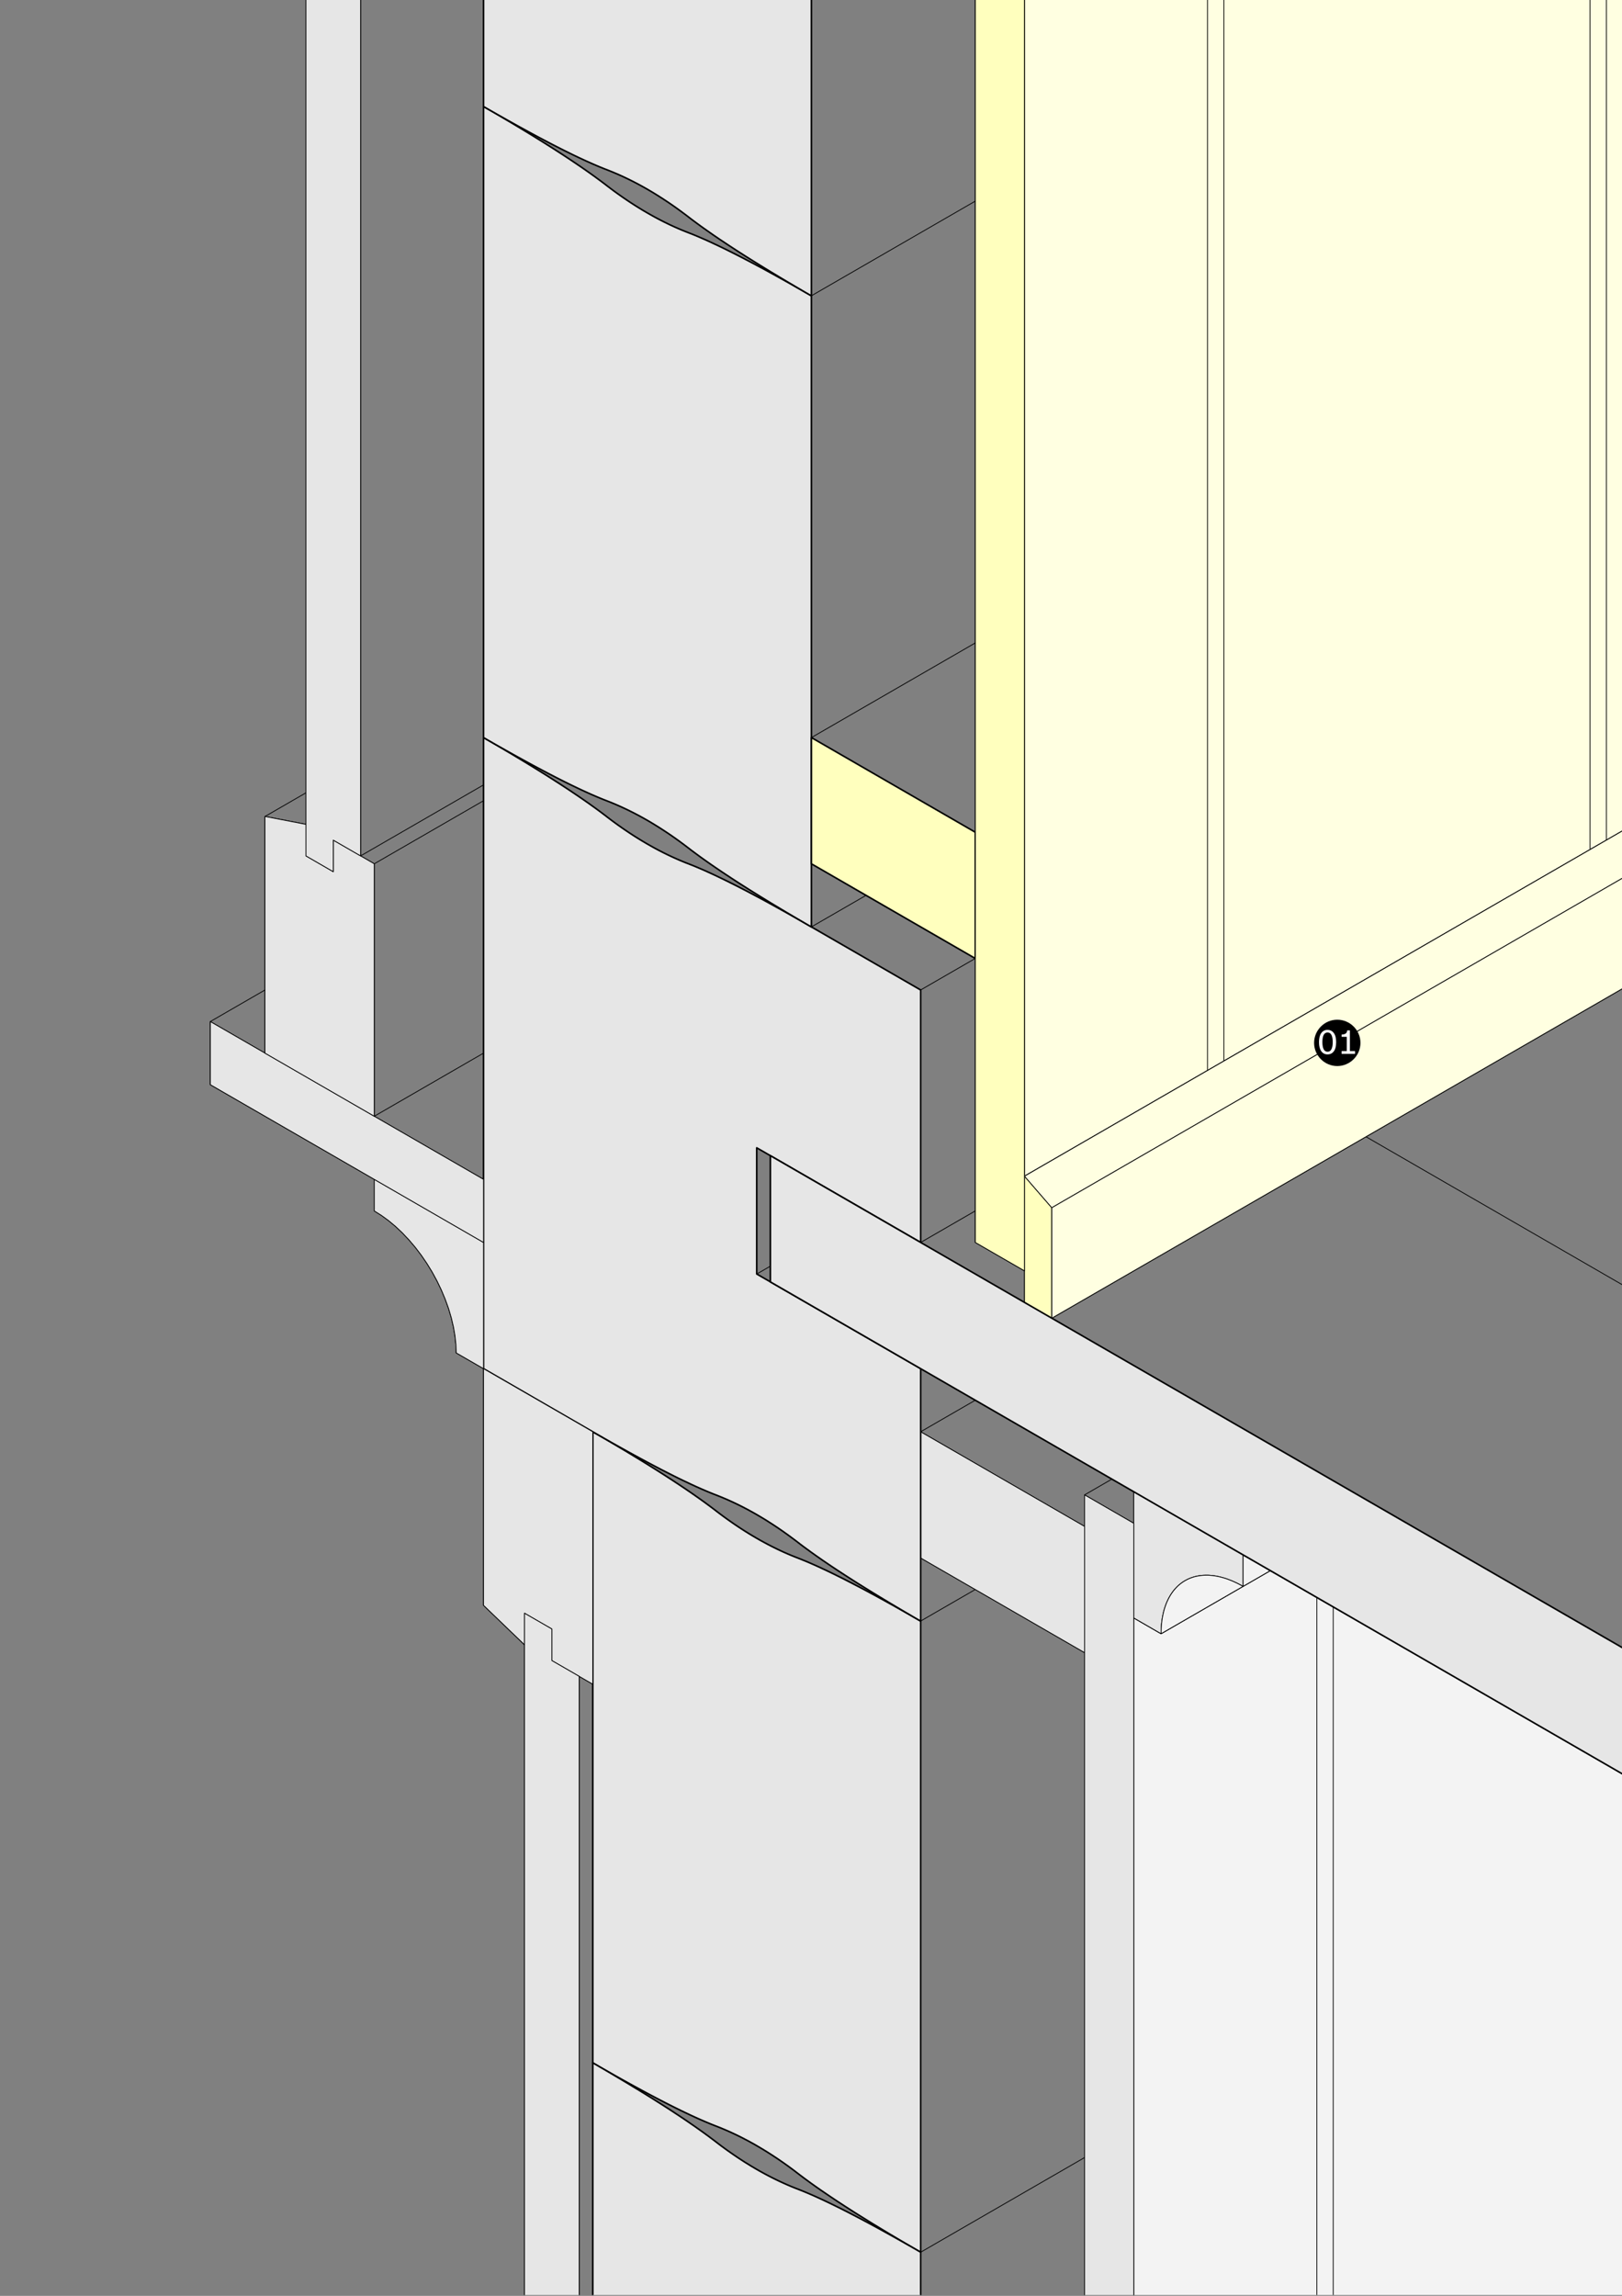
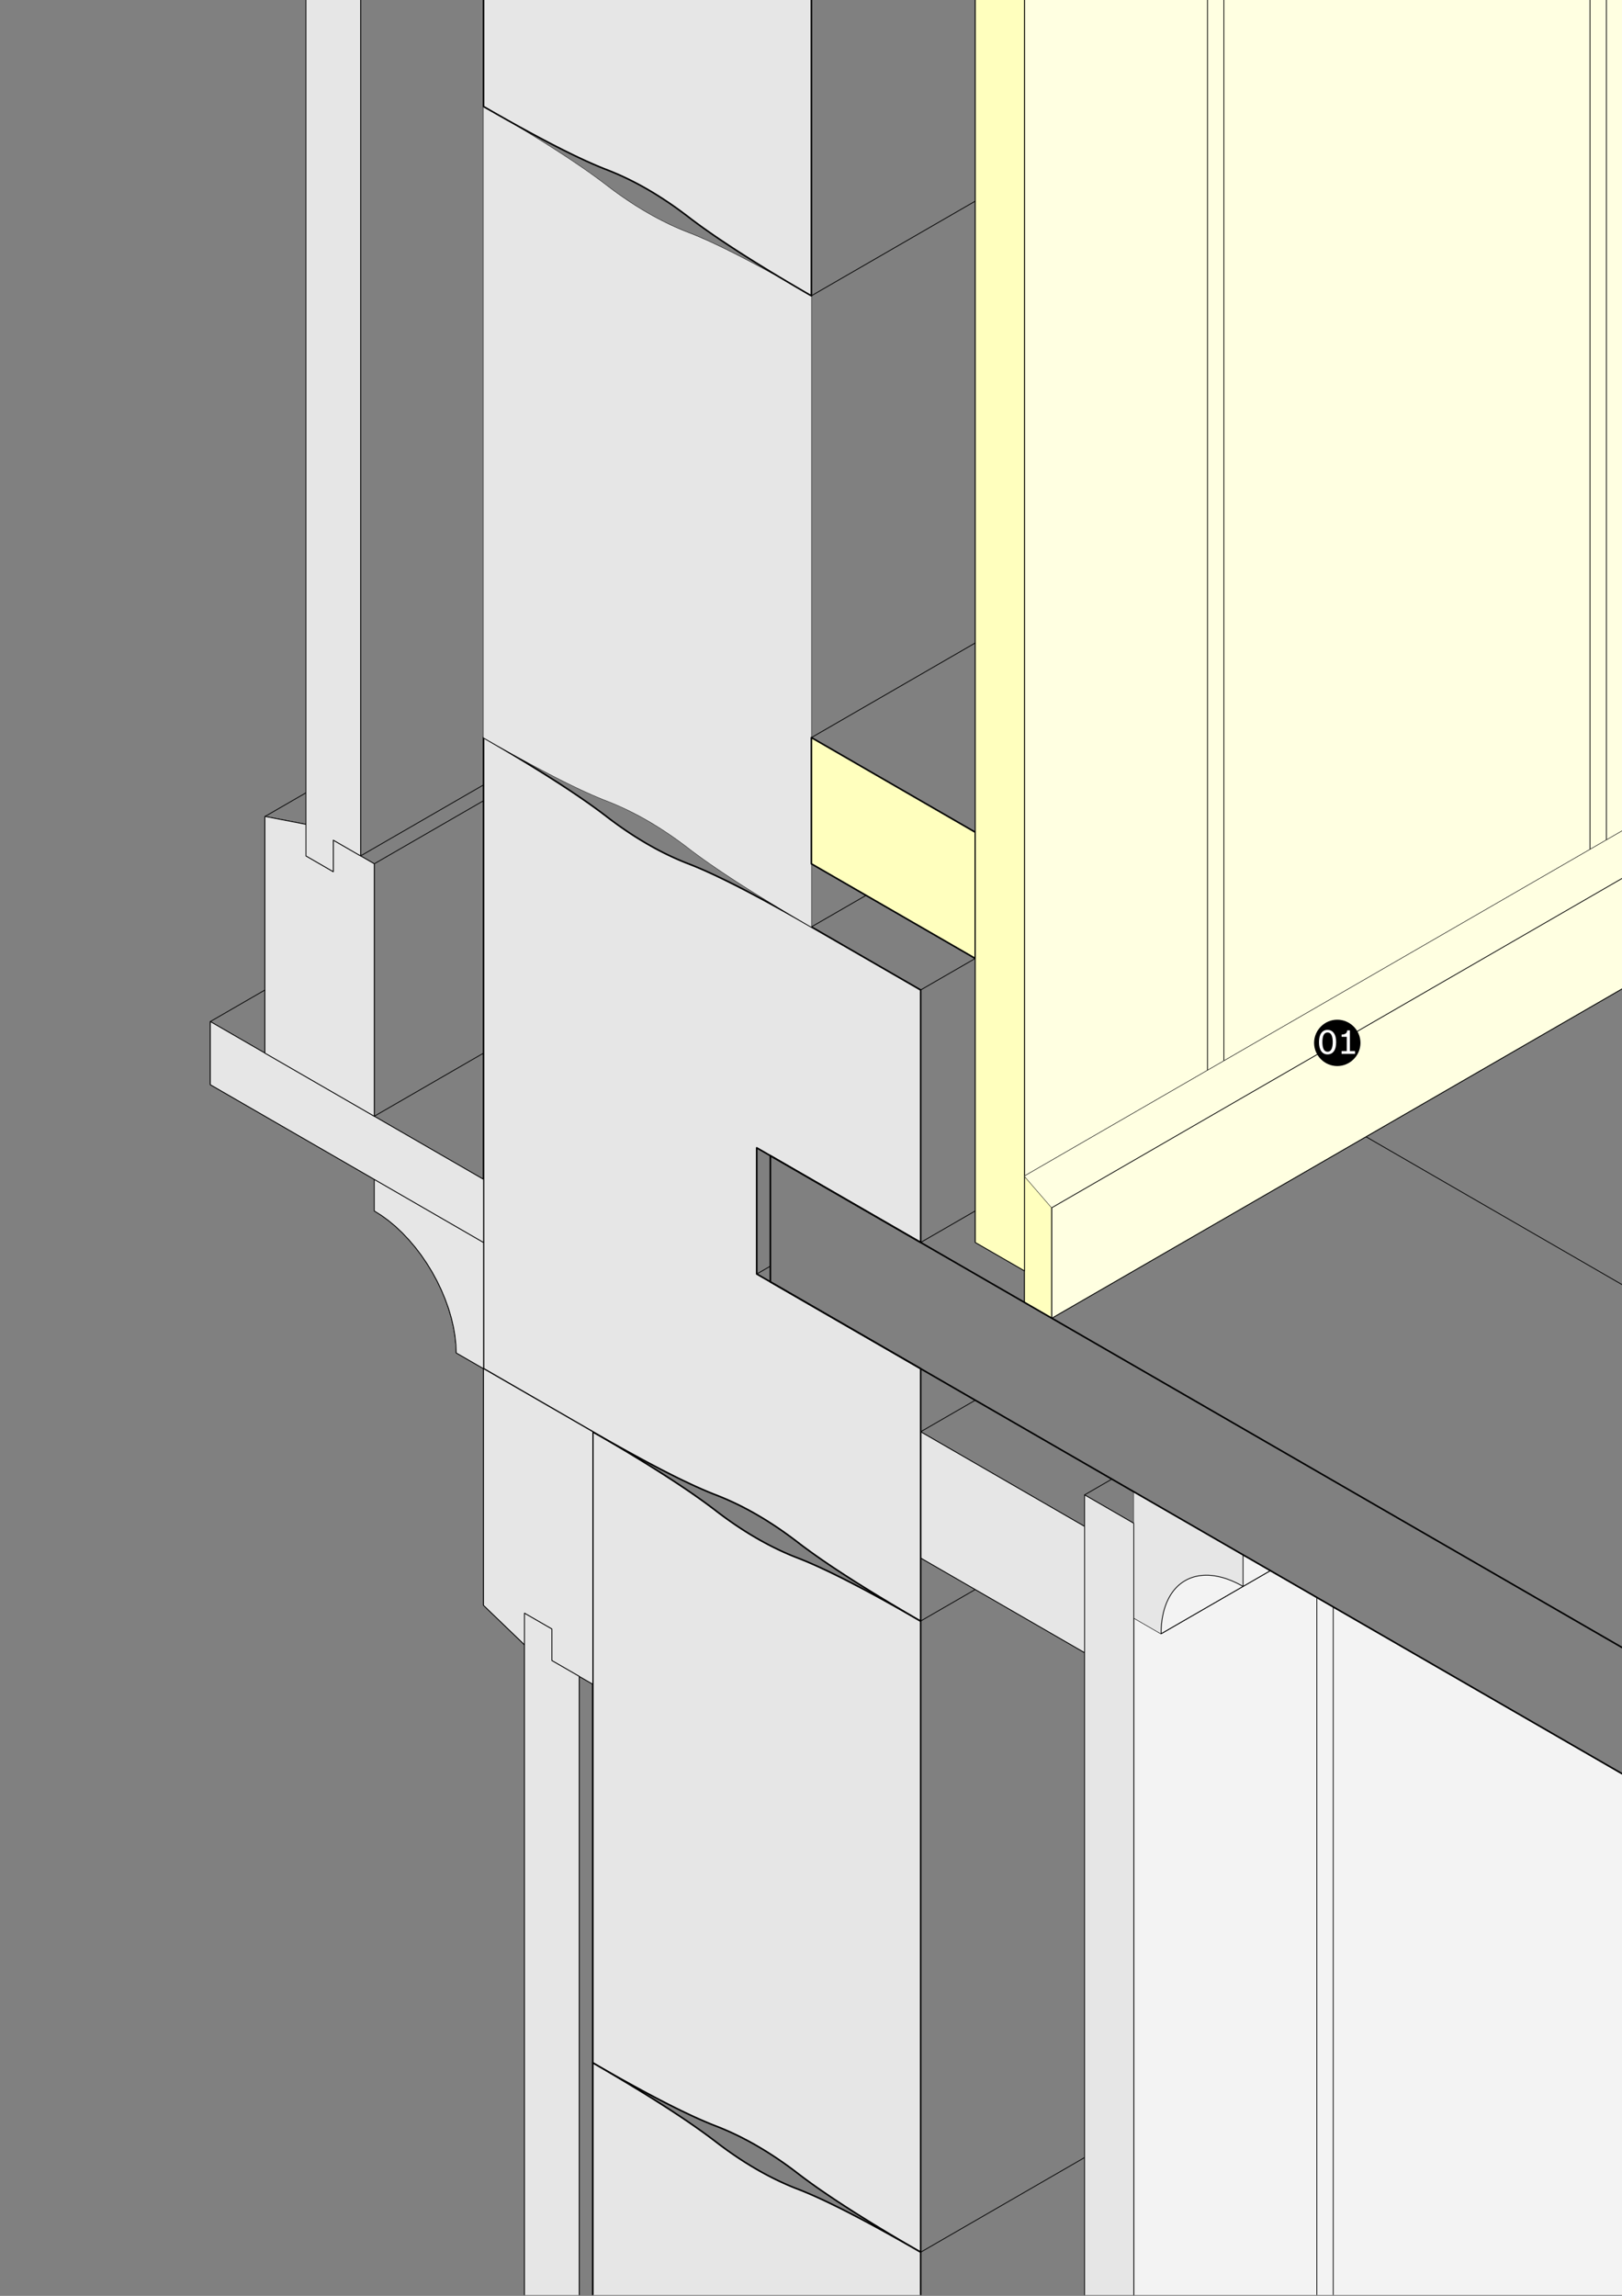
<svg xmlns="http://www.w3.org/2000/svg" id="Ebene_1" version="1.1" viewBox="0 0 595 842">
  <rect x="0" y="0" width="595" height="842" fill="#808080" stroke="none" />
  <defs>
    <style>
      .st0, .st1, .st2, .st3 {
        fill: none;
      }

      .st4 {
        fill: #fff;
      }

      .st4, .st5, .st6, .st7, .st8, .st9 {
        fill-rule: evenodd;
      }

      .st5 {
        fill: #e6e6e6;
      }

      .st6 {
        fill: #f3f3f3;
      }

      .st1, .st2 {
        stroke: #000;
      }

      .st1, .st2, .st3 {
        stroke-linecap: round;
        stroke-linejoin: round;
      }

      .st1, .st3 {
        stroke-width: .29px;
      }

      .st7 {
        fill: #ffffbe;
      }

      .st8 {
        fill: #ffffe1;
      }

      .st10 {
        clip-path: url(#clippath-1);
      }

      .st11 {
        clip-path: url(#clippath-2);
      }

      .st2 {
        stroke-width: .58px;
      }

      .st3 {
        stroke: lime;
      }

      .st12 {
        clip-path: url(#clippath);
      }
    </style>
    <clipPath id="clippath">
      <rect class="st0" width="595" height="842" />
    </clipPath>
    <clipPath id="clippath-1">
      <rect class="st0" width="595.2" height="841.68" />
    </clipPath>
    <clipPath id="clippath-2">
      <rect class="st0" width="595.27" height="841.89" />
    </clipPath>
  </defs>
  <g class="st12">
    <g class="st10">
      <polyline class="st6" points="415.9 841.89 415.9 593.37 425.92 599.16 466.01 576.01 595.27 650.65 595.27 841.89" />
      <polyline class="st1" points="415.9 841.89 415.9 593.37 425.92 599.16 466.01 576.01 595.27 650.65" />
      <polyline class="st8" points="595.27 0 595.27 304.65 375.81 431.36 375.81 0" />
      <polyline class="st1" points="595.27 304.65 375.81 431.36 375.81 0" />
      <g class="st11">
        <path class="st3" d="M11442.09,10164.82l350.76-202.51M1420.1,4378.63l350.77-202.51M-8601.89-1407.57l350.76-202.52" />
        <path class="st1" d="M726.58,228.84v-960.4M671.84-626.15l32.42-49.32,19.31-32.11M606.18-540.99l33.07-40.67,32.58-44.5M589.28,308.11v-829.88M583.26-533.72v-3.42M606.18-540.99l-16.91,19.22-6.01,1.58V311.58M573.24-525.98l10.02-11.17,5.01,2.89-10.02,11.16,5.01,2.89M568.23-528.87l5.01,2.89,8.02-8.9,4.99,2.88M448.97,389.12V-395.28M442.96-405.3v-2.63M442.96-394.85l6.01-.43,37.36-28.63,38.03-32.66,35.95-34.51,22.96-24.09M432.93-400.63l10.02-7.3,5.01,2.89-10.02,7.3,5.01,2.89V392.59M427.92-403.53l5.01,2.89,8.02-5.82,5,2.88M397.86,548.24l10.02-5.79M415.9,558.66l-18.04-10.41v2245.05l18.04,10.42,67.15-38.76M3683.06-1460.73v40.5L385.83,483.44v-40.5M375.81,431.36l3297.22-1903.66,10.03,11.57L385.83,442.93l-10.02-11.57M375.81,477.65V-347.85M357.77-358.26l39.74-24.43,30.42-20.83,40.36-30.79,38.03-32.66,35.95-34.51,25.96-27.38,19.92-22.53,33.07-40.66,32.58-44.5,32.42-49.32,22.32-37.32,5.01,2.89,8.02-14.15,5.01,2.89-8.02,14.15,5.01,2.89V230.58M442.96-390.97l-27.41,18.69-39.74,24.43-18.04-10.41V455.66l18.04,10.42M277.59,420.95l4028.85,2326.05M262.56-675.54l10.02,5.79M202.43,609l15.03,8.68M202.43,609v-11.57M202.43,1557.93l150.33-86.79v-422.39M202.43,597.42l-10.02-5.79v960.51l10.02,5.79v-11.57l10.02,5.79v-937.37M177.37-192.39v781.14l15.03,14.47M177.37,386.23l-40.09,23.15v-92.58M137.29,432.52v11.57l2.62,1.65,2.6,1.9,2.56,2.13,2.5,2.35,2.42,2.56,2.33,2.74,2.21,2.9,2.08,3.05,1.93,3.16,1.77,3.25,1.6,3.33,1.41,3.37,1.21,3.39,1,3.38.79,3.34.57,3.29.34,3.2.11,3.09,50.11,28.93M132.28-588.75l140.31-81.01V-247.36M122.25-606.11v11.57M112.23-611.89V313.9M177.37,287.86l-45.1,26.04v-902.65l-10.02-5.79,140.31-81.01v-11.57l-140.31,81.01-10.02-5.79,140.31-81,10.02,5.78M112.23,313.9l10.02,5.79v-11.57l15.03,8.68,40.09-23.14M97.2,299.43l15.03,2.89M97.2,386.23v-86.79l15.03-8.68M77.15,374.65l20.04-11.57M177.37,432.52l-100.22-57.86v23.15l100.22,57.86" />
        <path class="st1" d="M4421.69,2709.38l-15.02,8.69v-11.57l15.02-8.69M282.6,470.13v-46.29M277.59,467.23l4028.85,2326.05v-46.3" />
        <path class="st1" d="M922.01,312.74l2831.21-1634.6v-11.57M871.9,283.81l2841.24-1640.39,40.08,23.14L911.99,306.96M623.35,2674.68l3.01-1.75V668.59M489.06,2761.46V589.32M483.05,2761.46h6.01l134.29-77.54V666.86M483.05,2764.94V585.85M425.92,599.16v-.85s.04-.84.04-.84l.05-.83.06-.81.08-.8.1-.79.12-.78.13-.76.15-.75.17-.73.19-.72.21-.7.22-.68.24-.67.26-.65.27-.63.29-.62.31-.6.32-.58.34-.56.36-.54.37-.52.39-.5.4-.48.42-.46.43-.44.45-.42.46-.4.48-.38.49-.36.5-.33.52-.31.53-.29.54-.27.55-.24.56-.22.58-.2.59-.18.6-.15.61-.13.62-.11.63-.08.64-.06.65-.04h.66s.66,0,.66,0l.67.03.68.06.68.08.69.1.7.12.7.15.71.17.71.19.72.22.72.24.72.26.73.28.73.31.73.33.73.35.74.37.74.39.74.42v-11.57M415.9,593.37l10.02,5.79,40.09-23.15M415.9,2803.7V547.08" />
        <path class="st1" d="M4722.34,2506.87v17.35l-15.02,8.69v11.57l15.02-8.69M4421.69,2726.74v-17.35M4406.66,2712.29l4.99,2.88v-11.57M4306.44,2793.29l415.9-240.12v-17.38l-10.01-5.78M801.74,243.31l3920.59,2263.56-415.9,240.12M501.08,416.89l3920.6,2263.57v17.35" />
        <path class="st1" d="M3594.86-1633.15v-393.46M1274.78,516.42L3634.97-846.23v-407.35M1074.34,400.69l2560.63-1478.37M726.58-370.61l2868.29-1656.01-.94-.54-.91-.54-.94-.53-.91-.52-.91-.52-.89-.51-.89-.51-.89-.5-.89-.49-.86-.49-.86-.48-.84-.48-.86-.47-.84-.47-.84-.46-.82-.45-.82-.45-.82-.44-.79-.44-.82-.43-.77-.43-.79-.42-.77-.42-.77-.41-.77-.4-.74-.4-.74-.39-.74-.39-.72-.38-.74-.38-.7-.37-.72-.36-.7-.36-.7-.35-.7-.35-.67-.34-.67-.34-.67-.33-.65-.33-.65-.32-.65-.31-.62-.31-.62-.3-.62-.3-.62-.29-.6-.28-.6-.28-.58-.27-.6-.27-.58-.26-.58-.26-.55-.25-.55-.25-.55-.24-.53-.24-.53-.23-.53-.22-.53-.22-.5-.21-.5-.21-.5-.2-.48-.2-.48-.19-.48-.18-.46-.18-.48-.18-.48-.19-.46-.19-.48-.19-.46-.2-.48-.2-.46-.2-.48-.21-.48-.21-.46-.21-.48-.21-.46-.22-.48-.22-.46-.22-.48-.22-.48-.23-.46-.23-.48-.23-.46-.23-.48-.24-.46-.24-.48-.24-.48-.25-.46-.25-.48-.25-.46-.25-.48-.26-.46-.26-.48-.26-.48-.27-.46-.27-.48-.27-.46-.28-.48-.28-.46-.28-.48-.28-.48-.29-.46-.29-.48-.29-.46-.3-.48-.3-.48-.3-.46-.3-.48-.3-.46-.31-.48-.31-.46-.32-.48-.32-.48-.32-.46-.32-.48-.33-.46-.33-.48-.33-.46-.33-.48-.34-.48-.34-.46-.34-.48-.35-.46-.35-.48-.35-.46-.36-.48-.36-.48-.36-.46-.36-.48-.37-.5-.37-.48-.37-.5-.37-.53-.38-.5-.38-.53-.38-.53-.39-.55-.39-.53-.39-.55-.39-.58-.4-.58-.4-.58-.4-.58-.41-.6-.41-.58-.41-.62-.41-.6-.42-.62-.42-.62-.42-.65-.42-.62-.43-.67-.43-.65-.43-.67-.44-.67-.44-.67-.44-.67-.44-.7-.45-.72-.45-.7-.45-.72-.46-.72-.46-.72-.46-.74-.47-.74-.47-.77-.47-.74-.47-.77-.48-.77-.48-.79-.48-.79-.48-.79-.49-.82-.49-.79-.49-.82-.5-.84-.5-.84-.5-.84-.51-.84-.51-.86-.51-.86-.51-.86-.52-.86-.52-.89-.52-.89-.52-.91-.53-.91-.53-.91-.53-.91-.54-.94-.54-.94-.54L726.58-509.47M726.58-139.16l2868.29-1656.01M626.36,890.78l192.42-111.1M337.73,1057.43V501.95M297.64,339.94V-122.96M337.73,825.98l-.94-.54-.93-.54-.92-.53-.91-.52-.91-.52-.9-.51-.89-.51-.89-.5-.88-.49-.87-.49-.86-.48-.86-.48-.85-.47-.84-.47-.83-.46-.83-.45-.82-.45-.81-.44-.8-.44-.8-.43-.79-.43-.78-.42-.78-.42-.77-.41-.76-.4-.75-.4-.74-.39-.74-.39-.73-.38-.72-.37-.72-.37-.71-.36-.7-.36-.69-.35-.69-.35-.68-.34-.67-.34-.66-.33-.66-.33-.65-.32-.64-.31-.64-.31-.63-.3-.62-.3-.61-.29-.6-.29-.6-.28-.59-.27-.58-.27-.58-.26-.57-.26-.56-.25-.55-.25-.55-.24-.54-.23-.53-.23-.53-.22-.52-.22-.51-.21-.5-.21-.49-.2-.49-.2-.48-.19-.47-.18-.47-.18-.47-.18-.47-.19-.47-.19-.47-.19-.47-.2-.47-.2-.47-.2-.47-.21-.47-.21-.47-.21-.47-.21-.47-.22-.47-.22-.47-.22-.47-.23-.47-.23-.47-.23-.47-.23-.47-.24-.47-.24-.47-.24-.47-.24-.47-.25-.47-.25-.47-.25-.47-.25-.47-.26-.47-.26-.47-.26-.47-.27-.47-.27-.47-.27-.47-.28-.47-.28-.47-.28-.47-.28-.47-.29-.47-.29-.47-.29-.47-.3-.47-.3-.47-.3-.47-.3-.47-.31-.47-.31-.47-.31-.47-.31-.47-.32-.47-.32-.47-.32-.47-.33-.47-.33-.47-.33-.47-.33-.47-.34-.47-.34-.47-.34-.47-.35-.47-.35-.47-.35-.47-.36-.47-.36-.47-.36-.47-.36-.48-.36-.49-.37-.49-.37-.5-.37-.51-.38-.52-.38-.52-.38-.53-.38-.54-.39-.55-.39-.55-.4-.56-.4-.57-.4-.58-.4-.58-.41-.59-.41-.6-.41-.61-.41-.61-.42-.62-.42-.63-.42-.64-.42-.64-.43-.65-.43-.66-.43-.66-.44-.67-.44-.68-.44-.69-.45-.69-.45-.7-.45-.71-.45-.72-.46-.72-.46-.73-.46-.74-.47-.74-.47-.75-.47-.76-.47-.77-.48-.77-.48-.78-.48-.79-.48-.8-.49-.8-.49-.81-.49-.82-.5-.83-.5-.83-.5-.84-.5-.85-.51-.86-.51-.86-.51-.87-.52-.88-.52-.88-.52-.89-.52-.9-.53-.91-.53-.91-.53-.92-.54-.93-.54-.94-.54.94.54.93.53.92.53.91.52.91.52.9.51.89.5.88.5.88.49.87.49.86.48.86.48.85.47.84.47.83.46.83.46.82.45.81.44.8.44.8.43.79.43.78.42.77.42.77.41.76.41.75.4.74.39.74.39.73.38.72.38.72.37.71.36.7.36.69.35.69.35.68.34.67.34.66.33.66.32.65.32.64.31.64.31.63.3.62.3.61.29.61.29.6.28.59.28.58.27.58.26.57.26.56.25.55.24.55.24.54.24.53.23.52.22.52.22.51.21.5.21.49.2.49.19.48.19.47.18.47.18.47.18.47.19.47.19.47.19.47.2.47.2.47.2.47.2.47.21.47.21.47.21.47.22.47.22.47.22.47.23.47.23.47.23.47.23.47.24.47.24.47.24.47.24.47.25.47.25.47.25.47.26.47.26.47.26.47.26.47.27.47.27.47.27.47.27.47.28.47.28.47.28.47.29.47.29.47.29.47.3.47.3.47.3.47.3.47.31.47.31.47.31.47.31.47.32.47.32.47.32.47.33.47.33.47.33.47.34.47.34.47.34.47.34.47.35.47.35.47.35.47.36.47.36.47.36.47.36.48.37.49.37.49.37.5.37.51.38.52.38.53.38.53.39.54.39.55.39.55.39.56.4.57.4.58.4.58.41.59.41.6.41.6.42.61.42.62.42.63.42.64.42.64.43.65.43.66.43.66.44.67.44.68.44.69.44.69.45.7.45.71.45.72.46.72.46.73.46.74.46.74.47.75.47.76.47.77.48.78.48.78.48.79.48.8.49.8.49.81.49.82.5.83.5.83.5.84.5.85.51.86.51.86.51.87.52.88.52.89.52.89.53.9.53.91.53.91.53.92.54.93.54.94.54,60.13-34.72M397.86,1022.71l-60.13,34.72-.94-.54-.93-.54-.92-.54-.91-.53-.91-.53-.9-.53-.89-.52-.89-.52-.88-.52-.87-.52-.86-.51-.86-.51-.85-.51-.84-.51-.83-.5-.83-.5-.82-.5-.81-.49-.8-.49-.8-.49-.79-.48-.78-.48-.78-.48-.77-.48-.76-.47-.75-.47-.74-.47-.74-.47-.73-.46-.72-.46-.72-.46-.71-.45-.7-.45-.69-.45-.69-.44-.68-.44-.67-.44-.66-.44-.66-.43-.65-.43-.64-.43-.64-.42-.63-.42-.62-.42-.61-.42-.6-.41-.6-.41-.59-.41-.58-.41-.58-.4-.57-.4-.56-.4-.55-.39-.55-.39-.54-.39-.53-.39-.53-.38-.52-.38-.51-.38-.5-.37-.49-.37-.49-.37-.48-.37-.47-.36-.47-.36-.47-.36-.47-.36-.47-.35-.47-.35-.47-.35-.47-.34-.47-.34-.47-.34-.47-.33-.47-.33-.47-.33-.47-.33-.47-.32-.47-.32-.47-.32-.47-.32-.47-.31-.47-.31-.47-.3-.47-.3-.47-.3-.47-.3-.47-.3-.47-.29-.47-.29-.47-.29-.47-.28-.47-.28-.47-.28-.47-.28-.47-.27-.47-.27-.47-.27-.47-.26-.47-.26-.47-.26-.47-.25-.47-.25-.47-.25-.47-.25-.47-.24-.47-.24-.47-.24-.47-.24-.47-.23-.47-.23-.47-.23-.47-.22-.47-.22-.47-.22-.47-.22-.47-.21-.47-.21-.47-.21-.47-.21-.47-.2-.47-.2-.47-.2-.47-.19-.47-.19-.47-.19-.47-.18-.47-.18-.47-.18-.48-.19-.49-.2-.49-.2-.5-.21-.51-.21-.52-.22-.52-.22-.53-.23-.54-.24-.55-.24-.55-.25-.56-.25-.57-.26-.58-.26-.58-.27-.59-.27-.6-.28-.61-.28-.61-.29-.62-.3-.63-.3-.64-.31-.64-.31-.65-.32-.66-.33-.66-.33-.67-.34-.68-.34-.69-.35-.69-.35-.7-.36-.71-.36-.72-.37-.72-.38-.73-.38-.74-.39-.74-.39-.75-.4-.76-.4-.77-.41-.77-.42-.78-.42-.79-.43-.8-.43-.8-.44-.81-.44-.82-.45-.83-.45-.83-.46-.84-.47-.85-.47-.86-.48-.86-.48-.87-.49-.88-.49-.88-.5-.89-.51-.9-.51-.91-.52-.91-.52-.92-.53-.93-.54-.94-.54v-462.9l.94.54.93.54.92.54.91.53.91.53.9.53.89.52.88.52.88.52.87.52.86.51.86.51.85.51.84.5.83.5.83.5.82.49.81.49.8.49.8.49.79.48.78.48.77.48.77.48.76.47.75.47.74.47.74.46.73.46.72.46.72.46.71.45.7.45.69.45.69.44.68.44.67.44.66.44.66.43.65.43.64.43.64.42.63.42.62.42.61.42.61.42.6.41.59.41.58.41.58.4.57.4.56.4.55.39.55.39.54.39.53.39.52.38.52.38.51.38.5.37.49.37.49.37.48.36.47.36.47.36.47.36.47.35.47.35.47.35.47.35.47.34.47.34.47.34.47.34.47.33.47.33.47.33.47.32.47.32.47.32.47.31.47.31.47.31.47.31.47.3.47.3.47.3.47.3.47.29.47.29.47.29.47.28.47.28.47.28.47.28.47.27.47.27.47.27.47.26.47.26.47.26.47.26.47.25.47.25.47.25.47.24.47.24.47.24.47.24.47.23.47.23.47.23.47.23.47.22.47.22.47.22.47.21.47.21.47.21.47.2.47.2.47.2.47.2.47.19.47.19.47.19.47.19.47.18.47.18.48.19.49.19.49.2.5.21.51.21.52.22.53.22.53.23.54.24.55.24.55.24.56.25.57.26.58.26.58.27.59.28.6.28.6.29.61.29.62.3.63.3.64.31.64.31.65.32.66.32.66.33.67.34.68.34.69.35.69.35.7.36.71.36.72.37.72.38.73.38.74.39.74.39.75.4.76.41.77.41.78.42.78.42.79.43.8.43.8.44.81.44.82.45.83.46.83.46.84.47.85.47.86.48.86.48.87.49.88.49.89.5.89.5.9.51.91.52.91.52.92.53.93.53.94.54,20.04-11.57M357.77-157.67l-60.13,34.72-.94-.54-.93-.53-.92-.53-.91-.52-.9-.52-.9-.51-.89-.51-.88-.5-.88-.49-.87-.49-.86-.48-.85-.48-.85-.47-.84-.47-.83-.46-.83-.45-.82-.45-.81-.44-.8-.44-.8-.43-.79-.43-.78-.42-.77-.42-.77-.41-.76-.4-.75-.4-.75-.39-.74-.39-.73-.38-.72-.38-.72-.37-.71-.36-.7-.36-.69-.35-.69-.35-.68-.34-.67-.34-.66-.33-.66-.33-.65-.32-.64-.31-.64-.31-.63-.3-.62-.3-.61-.29-.61-.29-.6-.28-.59-.27-.58-.27-.58-.26-.57-.26-.56-.25-.55-.25-.55-.24-.54-.23-.53-.23-.52-.22-.52-.22-.51-.21-.5-.21-.49-.2-.49-.19-.48-.19-.47-.18-.47-.18-.47-.19-.47-.19-.47-.19-.47-.19-.47-.2-.47-.2-.47-.2-.47-.2-.47-.21-.47-.21-.47-.21-.47-.22-.47-.22-.47-.22-.47-.22-.47-.23-.47-.23-.47-.23-.47-.24-.47-.24-.47-.24-.47-.24-.47-.25-.47-.25-.47-.25-.47-.26-.47-.26-.47-.26-.47-.26-.47-.27-.47-.27-.47-.27-.47-.28-.47-.28-.47-.28-.47-.28-.47-.29-.47-.29-.47-.29-.47-.3-.47-.3-.47-.3-.47-.3-.47-.31-.47-.31-.47-.31-.47-.32-.47-.32-.47-.32-.47-.32-.47-.33-.47-.33-.47-.33-.47-.33-.47-.34-.47-.34-.47-.34-.47-.35-.47-.35-.47-.35-.47-.35-.47-.36-.47-.36-.47-.36-.48-.37-.49-.37-.5-.37-.5-.37-.51-.38-.52-.38-.52-.38-.53-.39-.54-.39-.55-.39-.55-.39-.56-.4-.57-.4-.58-.4-.58-.41-.59-.41-.6-.41-.61-.41-.61-.42-.62-.42-.63-.42-.64-.43-.64-.43-.65-.43-.66-.43-.66-.44-.67-.44-.68-.44-.69-.44-.69-.45-.7-.45-.71-.45-.72-.46-.72-.46-.73-.46-.74-.46-.75-.47-.75-.47-.76-.47-.77-.48-.77-.48-.78-.48-.79-.48-.8-.49-.8-.49-.81-.49-.82-.5-.83-.5-.83-.5-.84-.5-.85-.51-.86-.51-.86-.51-.87-.52-.88-.52-.88-.52-.89-.52-.9-.53-.91-.53-.91-.53-.92-.54-.93-.54-.94-.54,180.4-104.15M297.64,108.49l-.94-.54-.93-.53-.92-.53-.91-.52-.9-.52-.9-.51-.89-.51-.88-.5-.88-.49-.87-.49-.86-.48-.85-.48-.85-.47-.84-.47-.83-.46-.83-.45-.82-.45-.81-.44-.8-.44-.8-.43-.79-.43-.78-.42-.77-.42-.77-.41-.76-.4-.75-.4-.75-.39-.74-.39-.73-.38-.72-.38-.72-.37-.71-.36-.7-.36-.69-.35-.69-.35-.68-.34-.67-.34-.66-.33-.66-.33-.65-.32-.64-.31-.64-.31-.63-.3-.62-.3-.61-.29-.61-.29-.6-.28-.59-.27-.58-.27-.58-.26-.57-.26-.56-.25-.55-.25-.55-.24-.54-.23-.53-.23-.52-.22-.52-.22-.51-.21-.5-.21-.49-.2-.49-.19-.48-.19-.47-.18-.47-.18-.47-.19-.47-.19-.47-.19-.47-.19-.47-.2-.47-.2-.47-.2-.47-.2-.47-.21-.47-.21-.47-.21-.47-.22-.47-.22-.47-.22-.47-.22-.47-.23-.47-.23-.47-.23-.47-.24-.47-.24-.47-.24-.47-.24-.47-.25-.47-.25-.47-.25-.47-.26-.47-.26-.47-.26-.47-.26-.47-.27-.47-.27-.47-.27-.47-.28-.47-.28-.47-.28-.47-.28-.47-.29-.47-.29-.47-.29-.47-.3-.47-.3-.47-.3-.47-.3-.47-.31-.47-.31-.47-.31-.47-.32-.47-.32-.47-.32-.47-.32-.47-.33-.47-.33-.47-.33-.47-.33-.47-.34-.47-.34-.47-.34-.47-.35-.47-.35-.47-.35-.47-.35-.47-.36-.47-.36-.47-.36-.48-.37-.49-.37-.5-.37-.5-.37-.51-.38-.52-.38-.52-.38-.53-.39-.54-.39-.55-.39-.55-.39-.56-.4-.57-.4-.58-.4-.58-.41-.59-.41-.6-.41-.61-.41-.61-.42-.62-.42-.63-.42-.64-.43-.64-.43-.65-.43-.66-.43-.66-.44-.67-.44-.68-.44-.69-.45-.69-.45-.7-.45-.71-.45-.72-.46-.72-.46-.73-.46-.74-.46-.75-.47-.75-.47-.76-.47-.77-.48-.77-.48-.78-.48-.79-.48-.8-.49-.8-.49-.81-.49-.82-.5-.83-.5-.83-.5-.84-.5-.85-.51-.86-.51-.86-.51-.87-.52-.88-.52-.88-.52-.89-.52-.9-.53-.91-.53-.91-.53-.92-.54-.93-.54-.94-.54.94.54.93.53.92.53.91.52.91.52.9.51.89.51.88.5.88.49.87.49.86.48.86.48.85.47.84.47.83.46.83.45.82.45.81.44.8.44.8.43.79.43.78.42.77.42.77.41.76.4.75.4.75.39.74.39.73.38.72.38.72.37.71.36.7.36.69.35.69.35.68.34.67.34.66.33.66.32.65.32.64.31.64.31.63.3.62.3.61.29.61.29.6.28.59.27.58.27.58.26.57.26.56.25.55.25.55.24.54.23.53.23.52.22.52.22.51.21.5.21.5.2.49.2.48.19.47.18.47.18.47.19.47.19.47.19.47.19.47.2.47.2.47.2.47.2.47.21.47.21.47.21.47.22.47.22.47.22.47.22.47.23.47.23.47.23.47.24.47.24.47.24.47.24.47.25.47.25.47.25.47.26.47.26.47.26.47.26.47.27.47.27.47.27.47.28.47.28.47.28.47.28.47.29.47.29.47.29.47.3.47.3.47.3.47.3.47.31.47.31.47.31.47.32.47.32.47.32.47.32.47.33.47.33.47.33.47.33.47.34.47.34.47.34.47.35.47.35.47.35.47.35.47.36.47.36.47.36.48.37.49.37.49.37.5.37.51.38.52.38.52.38.53.39.54.39.55.39.55.39.56.4.57.4.58.4.58.41.59.41.6.41.61.41.61.42.62.42.63.42.64.43.64.43.65.43.66.43.66.44.67.44.68.44.69.44.69.45.7.45.71.45.72.46.72.46.73.46.74.46.75.47.75.47.76.47.77.48.77.48.78.48.79.48.8.49.8.49.81.49.82.5.83.5.83.5.84.5.85.51.85.51.86.51.87.52.88.52.88.52.89.52.9.53.9.53.91.53.92.54.93.54.94.54,60.13-34.72M177.37,270.5l.94.54.93.53.92.53.91.52.91.52.9.51.89.5.88.5.88.49.87.49.86.48.86.48.85.47.84.47.83.46.83.46.82.45.81.44.8.44.8.43.79.43.78.42.77.42.77.41.76.41.75.4.75.39.74.39.73.38.72.37.72.37.71.36.7.36.69.35.69.35.68.34.67.34.66.33.66.32.65.32.64.31.64.31.63.3.62.3.61.29.61.29.6.28.59.27.58.27.58.26.57.26.56.25.55.24.55.24.54.24.53.23.52.22.52.22.51.21.5.21.5.2.49.19.48.19.47.18.47.18.47.19.47.19.47.19.47.19.47.2.47.2.47.2.47.2.47.21.47.21.47.21.47.22.47.22.47.22.47.23.47.23.47.23.47.24.47.24.47.24.47.24.47.24.47.25.47.25.47.25.47.26.47.26.47.26.47.27.47.27.47.27.47.27.47.28.47.28.47.28.47.28.47.29.47.29.47.29.47.3.47.3.47.3.47.3.47.31.47.31.47.31.47.31.47.32.47.32.47.32.47.33.47.33.47.33.47.34.47.34.47.34.47.34.47.35.47.35.47.35.47.35.47.36.47.36.47.36.48.36.49.37.49.37.5.37.51.38.52.38.52.38.53.39.54.39.55.39.55.39.56.4.57.4.58.4.58.41.59.41.6.41.61.42.61.42.62.42.63.42.64.42.64.43.65.43.66.43.66.44.67.44.68.44.69.45.69.45.7.45.71.45.72.46.72.46.73.46.74.46.75.47.75.47.76.47.77.48.77.48.78.48.79.48.8.49.8.49.81.49.82.49.83.5.83.5.84.5.85.51.85.51.86.51.87.51.88.52.88.52.89.52.9.53.9.53.91.53.92.54.93.54.94.54,20.04-11.57" />
        <path class="st1" d="M3634.97-1450.31v-90.27M3634.97-1378.56v-13.89M337.73,363.08v92.58l20.04-11.57M277.59,420.95v46.29l5.01-2.89M217.46,525.1l.94.54.93.54.92.53.91.52.91.52.9.51.89.51.88.5.88.49.87.49.86.48.86.48.85.47.84.47.83.46.83.45.82.45.81.44.8.44.8.43.79.43.78.42.77.42.77.41.76.4.75.4.74.39.74.39.73.38.72.37.72.37.71.36.7.36.69.35.69.35.68.34.67.34.66.33.66.33.65.32.64.31.64.31.63.3.62.3.61.29.61.29.6.28.59.27.58.27.58.26.57.26.56.25.55.25.55.24.54.23.53.23.52.22.52.22.51.21.5.21.49.2.49.19.48.19.47.18.47.18.47.18.47.19.47.19.47.19.47.2.47.2.47.2.47.21.47.21.47.21.47.21.47.22.47.22.47.22.47.23.47.23.47.23.47.23.47.24.47.24.47.24.47.24.47.25.47.25.47.25.47.25.47.26.47.26.47.26.47.27.47.27.47.27.47.28.47.28.47.28.47.28.47.29.47.29.47.29.47.3.47.3.47.3.47.3.47.31.47.31.47.31.47.31.47.32.47.32.47.32.47.33.47.33.47.33.47.33.47.34.47.34.47.34.47.35.47.35.47.35.47.36.47.36.47.36.47.36.48.36.49.37.49.37.5.37.51.38.52.38.53.38.53.38.54.39.55.39.55.4.56.4.57.4.58.4.58.41.59.41.6.41.6.41.61.42.62.42.63.42.64.43.64.43.65.43.66.43.66.44.67.44.68.44.69.45.69.45.7.45.71.45.72.46.72.46.73.46.74.47.74.47.75.47.76.48.77.48.78.48.78.48.79.48.8.49.8.49.81.49.82.49.83.5.83.5.84.5.85.51.86.51.86.51.87.52.88.52.89.52.89.52.9.53.91.53.91.53.92.54.93.54.94.54M177.37,270.5l.94.54.93.54.92.54.91.53.91.53.9.53.89.52.88.52.88.52.87.52.86.51.86.51.85.51.84.5.83.5.83.5.82.49.81.49.8.49.8.49.79.48.78.48.77.48.77.48.76.48.75.47.75.47.74.47.73.46.72.46.72.46.71.45.7.45.69.45.69.45.68.44.67.44.66.44.66.43.65.43.64.43.64.43.63.42.62.42.61.42.61.41.6.41.59.41.58.41.58.4.57.4.56.4.55.39.55.39.54.39.53.38.52.38.52.38.51.38.5.37.5.37.49.37.48.36.47.36.47.36.47.36.47.36.47.35.47.35.47.35.47.34.47.34.47.34.47.33.47.33.47.33.47.33.47.32.47.32.47.32.47.31.47.31.47.31.47.31.47.3.47.3.47.3.47.3.47.29.47.29.47.29.47.28.47.28.47.28.47.28.47.27.47.27.47.27.47.26.47.26.47.26.47.25.47.25.47.25.47.25.47.24.47.24.47.24.47.24.47.23.47.23.47.23.47.23.47.22.47.22.47.22.47.21.47.21.47.21.47.21.47.2.47.2.47.2.47.19.47.19.47.19.47.18.47.18.47.18.48.19.49.19.49.2.5.21.51.21.52.22.52.22.53.23.54.23.55.24.55.25.56.25.57.26.58.26.58.27.59.27.6.28.61.29.61.29.62.3.63.3.64.31.64.31.65.32.66.32.66.33.67.34.68.34.69.35.69.35.7.36.71.36.72.37.72.37.73.38.74.39.75.39.75.4.76.4.77.41.77.42.78.42.79.42.8.43.8.44.81.44.82.45.83.45.83.46.84.47.85.47.85.48.86.48.87.49.88.49.88.5.89.51.9.51.9.52.91.52.92.53.93.53.94.54,40.09,23.15,20.04-11.57" />
        <path class="st1" d="M813.77,250.25l2821.2-1628.81,58.13,33.56M726.58,22.85l2868.29-1656.01,60.14,34.72M726.58,138.58l2928.43-1690.73v-46.29L726.58,92.29M397.86,559.81l-60.13-34.72,20.04-11.57M337.73,571.38l60.13,34.72M357.77,235.79l-60.13,34.72,60.13,34.72M297.64,316.79l60.13,34.72" />
      </g>
      <polyline class="st7" points="375.81 477.65 385.83 483.44 385.83 442.93 375.81 431.36 375.81 477.65" />
      <polygon class="st1" points="375.81 477.65 385.83 483.44 385.83 442.93 375.81 431.36 375.81 477.65" />
      <polyline class="st8" points="595.27 304.65 375.81 431.36 385.83 442.93 595.27 322.01" />
-       <polyline class="st1" points="595.27 304.65 375.81 431.36 385.83 442.93 595.27 322.01" />
      <polyline class="st8" points="595.27 322.01 385.83 442.93 385.83 483.44 595.27 362.51" />
      <polyline class="st1" points="595.27 322.01 385.83 442.93 385.83 483.44 595.27 362.51" />
      <polyline class="st5" points="455.99 570.23 415.9 547.08 415.9 593.37 425.92 599.16 425.93 598.31 425.95 597.48 426 596.65 426.06 595.84 426.15 595.04 426.24 594.25 426.36 593.48 426.5 592.72 426.65 591.97 426.82 591.24 427.01 590.53 427.21 589.83 427.44 589.14 427.68 588.48 427.93 587.83 428.21 587.2 428.5 586.58 428.81 585.98 429.13 585.4 429.47 584.84 429.83 584.3 430.2 583.78 430.58 583.28 430.99 582.8 431.4 582.34 431.84 581.89 432.28 581.47 432.74 581.08 433.22 580.7 433.71 580.34 434.21 580.01 434.73 579.7 435.25 579.41 435.79 579.14 436.35 578.89 436.91 578.67 437.49 578.47 438.07 578.29 438.67 578.14 439.28 578.01 439.9 577.9 440.53 577.82 441.17 577.75 441.81 577.72 442.47 577.7 443.13 577.71 443.8 577.74 444.48 577.8 445.16 577.88 445.86 577.98 446.55 578.11 447.26 578.26 447.97 578.43 448.68 578.62 449.4 578.84 450.12 579.08 450.84 579.35 451.57 579.63 452.3 579.94 453.04 580.27 453.77 580.62 454.51 580.99 455.25 581.39 455.99 581.8 455.99 570.23" />
-       <polygon class="st1" points="455.99 570.23 415.9 547.08 415.9 593.37 425.92 599.16 425.93 598.31 425.95 597.48 426 596.65 426.06 595.84 426.15 595.04 426.24 594.25 426.36 593.48 426.5 592.72 426.65 591.97 426.82 591.24 427.01 590.53 427.21 589.83 427.44 589.14 427.68 588.48 427.93 587.83 428.21 587.2 428.5 586.58 428.81 585.98 429.13 585.4 429.47 584.84 429.83 584.3 430.2 583.78 430.58 583.28 430.99 582.8 431.4 582.34 431.84 581.89 432.28 581.47 432.74 581.08 433.22 580.7 433.71 580.34 434.21 580.01 434.73 579.7 435.25 579.41 435.79 579.14 436.35 578.89 436.91 578.67 437.49 578.47 438.07 578.29 438.67 578.14 439.28 578.01 439.9 577.9 440.53 577.82 441.17 577.75 441.81 577.72 442.47 577.7 443.13 577.71 443.8 577.74 444.48 577.8 445.16 577.88 445.86 577.98 446.55 578.11 447.26 578.26 447.97 578.43 448.68 578.62 449.4 578.84 450.12 579.08 450.84 579.35 451.57 579.63 452.3 579.94 453.04 580.27 453.77 580.62 454.51 580.99 455.25 581.39 455.99 581.8 455.99 570.23" />
      <polyline class="st6" points="455.99 581.8 455.25 581.39 454.51 580.99 453.77 580.62 453.04 580.27 452.3 579.94 451.57 579.63 450.84 579.35 450.12 579.08 449.4 578.84 448.68 578.62 447.97 578.43 447.26 578.26 446.55 578.11 445.86 577.98 445.16 577.88 444.48 577.8 443.8 577.74 443.13 577.71 442.47 577.7 441.81 577.72 441.17 577.75 440.53 577.82 439.9 577.9 439.28 578.01 438.67 578.14 438.07 578.29 437.49 578.47 436.91 578.67 436.35 578.89 435.79 579.14 435.25 579.41 434.73 579.7 434.21 580.01 433.71 580.34 433.22 580.7 432.74 581.08 432.28 581.47 431.84 581.89 431.4 582.34 430.99 582.8 430.58 583.28 430.2 583.78 429.83 584.3 429.47 584.84 429.13 585.4 428.81 585.98 428.5 586.58 428.21 587.2 427.93 587.83 427.68 588.48 427.44 589.14 427.21 589.83 427.01 590.53 426.82 591.24 426.65 591.97 426.5 592.72 426.36 593.48 426.24 594.25 426.15 595.04 426.06 595.84 426 596.65 425.95 597.48 425.93 598.31 425.92 599.16 455.99 581.8" />
      <polygon class="st1" points="455.99 581.8 455.25 581.39 454.51 580.99 453.77 580.62 453.04 580.27 452.3 579.94 451.57 579.63 450.84 579.35 450.12 579.08 449.4 578.84 448.68 578.62 447.97 578.43 447.26 578.26 446.55 578.11 445.86 577.98 445.16 577.88 444.48 577.8 443.8 577.74 443.13 577.71 442.47 577.7 441.81 577.72 441.17 577.75 440.53 577.82 439.9 577.9 439.28 578.01 438.67 578.14 438.07 578.29 437.49 578.47 436.91 578.67 436.35 578.89 435.79 579.14 435.25 579.41 434.73 579.7 434.21 580.01 433.71 580.34 433.22 580.7 432.74 581.08 432.28 581.47 431.84 581.89 431.4 582.34 430.99 582.8 430.58 583.28 430.2 583.78 429.83 584.3 429.47 584.84 429.13 585.4 428.81 585.98 428.5 586.58 428.21 587.2 427.93 587.83 427.68 588.48 427.44 589.14 427.21 589.83 427.01 590.53 426.82 591.24 426.65 591.97 426.5 592.72 426.36 593.48 426.24 594.25 426.15 595.04 426.06 595.84 426 596.65 425.95 597.48 425.93 598.31 425.92 599.16 455.99 581.8" />
      <polyline class="st6" points="466.01 576.01 455.99 570.23 455.99 581.8 466.01 576.01" />
      <polygon class="st1" points="466.01 576.01 455.99 570.23 455.99 581.8 466.01 576.01" />
      <polyline class="st5" points="397.86 559.81 337.73 525.1 337.73 571.38 397.86 606.1 397.86 559.81" />
      <polygon class="st1" points="397.86 559.81 337.73 525.1 337.73 571.38 397.86 606.1 397.86 559.81" />
      <polyline class="st5" points="415.9 841.89 415.9 558.66 397.86 548.24 397.86 841.89" />
      <polyline class="st1" points="415.9 841.89 415.9 558.66 397.86 548.24 397.86 841.89" />
      <polyline class="st5" points="336.79 825.44 337.73 825.98 337.73 594.53 336.79 593.99 335.86 593.46 334.94 592.93 334.03 592.41 333.12 591.89 332.22 591.38 331.33 590.87 330.44 590.37 329.57 589.88 328.7 589.39 327.84 588.9 326.98 588.43 326.13 587.96 325.29 587.49 324.46 587.03 323.63 586.57 322.81 586.13 322 585.68 321.2 585.24 320.4 584.81 319.61 584.39 318.83 583.96 318.06 583.55 317.29 583.14 316.53 582.73 315.78 582.34 315.03 581.94 314.29 581.56 313.56 581.18 312.84 580.8 312.13 580.43 311.42 580.07 310.72 579.71 310.02 579.35 309.34 579 308.66 578.66 307.99 578.33 307.32 578 306.66 577.67 306.01 577.35 305.37 577.04 304.74 576.73 304.11 576.43 303.49 576.13 302.88 575.84 302.27 575.56 301.67 575.28 301.08 575 300.5 574.73 299.92 574.47 299.35 574.21 298.79 573.96 298.24 573.72 297.69 573.48 297.15 573.24 296.62 573.01 296.1 572.79 295.58 572.57 295.07 572.36 294.56 572.16 294.07 571.95 293.58 571.76 293.1 571.57 292.63 571.38 292.16 571.2 291.69 571.02 291.22 570.83 290.75 570.64 290.28 570.45 289.81 570.25 289.34 570.05 288.87 569.85 288.4 569.64 287.93 569.44 287.46 569.23 286.99 569.01 286.52 568.8 286.05 568.58 285.58 568.36 285.11 568.13 284.64 567.9 284.17 567.67 283.7 567.44 283.23 567.2 282.76 566.97 282.29 566.72 281.82 566.48 281.35 566.23 280.88 565.98 280.41 565.73 279.94 565.47 279.47 565.21 279 564.96 278.53 564.69 278.06 564.42 277.59 564.15 277.12 563.88 276.66 563.6 276.18 563.33 275.71 563.04 275.24 562.76 274.78 562.48 274.31 562.19 273.84 561.89 273.36 561.6 272.9 561.3 272.43 561 271.96 560.7 271.49 560.39 271.02 560.08 270.55 559.77 270.08 559.45 269.61 559.14 269.14 558.81 268.67 558.49 268.2 558.16 267.73 557.83 267.26 557.5 266.79 557.17 266.32 556.83 265.85 556.49 265.38 556.15 264.91 555.8 264.44 555.45 263.97 555.1 263.5 554.75 263.03 554.39 262.09 553.66 261.61 553.3 261.12 552.93 260.62 552.56 260.12 552.18 259.61 551.81 259.09 551.43 258.57 551.04 258.04 550.66 257.5 550.27 256.95 549.88 256.39 549.48 255.83 549.09 255.26 548.69 254.69 548.28 254.1 547.88 253.51 547.47 252.92 547.06 252.31 546.65 251.7 546.23 251.08 545.81 250.45 545.39 249.81 544.96 249.17 544.53 248.52 544.1 247.86 543.67 247.2 543.23 246.53 542.79 245.85 542.35 245.16 541.91 244.47 541.46 243.77 541.01 243.06 540.55 242.34 540.1 241.62 539.64 240.89 539.18 240.15 538.71 239.41 538.25 238.66 537.78 237.9 537.3 237.13 536.82 236.36 536.35 235.57 535.86 234.79 535.38 233.99 534.89 233.18 534.4 232.37 533.91 231.56 533.41 230.73 532.92 229.9 532.41 229.06 531.91 228.21 531.4 227.35 530.89 226.49 530.38 225.62 529.86 224.74 529.35 223.86 528.82 222.97 528.3 222.07 527.77 221.16 527.24 220.25 526.71 219.33 526.18 218.4 525.64 217.46 525.1 217.46 756.54 218.4 757.08 219.33 757.62 220.25 758.15 221.16 758.67 222.07 759.18 222.97 759.7 223.86 760.2 224.74 760.7 225.62 761.2 226.49 761.69 227.35 762.17 228.21 762.65 229.06 763.12 229.9 763.58 230.73 764.04 231.56 764.5 232.37 764.95 233.18 765.39 233.99 765.83 234.79 766.26 235.57 766.69 236.36 767.11 237.13 767.53 237.9 767.94 238.66 768.34 239.41 768.74 240.15 769.13 240.89 769.52 241.62 769.9 242.34 770.28 243.06 770.64 243.77 771.01 244.47 771.37 245.16 771.72 245.85 772.07 246.53 772.41 247.2 772.75 247.86 773.08 248.52 773.4 249.17 773.72 249.81 774.04 250.45 774.34 251.08 774.65 251.7 774.94 252.31 775.23 252.92 775.52 253.51 775.8 254.1 776.07 254.69 776.34 255.26 776.6 255.83 776.86 256.39 777.11 256.95 777.36 257.5 777.6 258.04 777.83 258.57 778.06 259.09 778.28 259.61 778.5 260.12 778.71 260.62 778.92 261.12 779.12 261.61 779.32 262.09 779.51 262.56 779.69 263.03 779.87 263.5 780.06 263.97 780.24 264.44 780.43 264.91 780.63 265.38 780.83 265.85 781.02 266.32 781.23 266.79 781.43 267.26 781.64 267.73 781.85 268.2 782.06 268.67 782.28 269.14 782.5 269.61 782.72 270.08 782.94 270.55 783.17 271.02 783.4 271.49 783.63 271.96 783.87 272.43 784.11 272.9 784.35 273.36 784.6 273.84 784.84 274.31 785.09 274.78 785.34 275.24 785.6 275.71 785.86 276.18 786.12 276.66 786.38 277.12 786.65 277.59 786.92 278.06 787.2 278.53 787.47 279 787.75 279.47 788.03 279.94 788.31 280.41 788.6 280.88 788.89 281.35 789.18 281.82 789.48 282.29 789.78 282.76 790.08 283.23 790.38 283.7 790.69 284.17 791 284.64 791.31 285.11 791.62 285.58 791.94 286.05 792.26 286.52 792.59 286.99 792.91 287.46 793.24 287.93 793.57 288.4 793.91 288.87 794.24 289.34 794.58 289.81 794.93 290.28 795.27 290.75 795.62 291.22 795.97 291.69 796.33 292.16 796.69 293.1 797.41 293.58 797.78 294.07 798.15 294.56 798.52 295.07 798.89 295.58 799.27 296.1 799.65 296.62 800.03 297.15 800.42 297.69 800.81 298.24 801.2 298.79 801.59 299.35 801.99 299.92 802.39 300.5 802.79 301.08 803.2 301.67 803.6 302.27 804.01 302.88 804.43 303.49 804.84 304.11 805.26 304.74 805.69 305.37 806.11 306.01 806.54 306.66 806.97 307.32 807.41 307.99 807.84 308.66 808.28 309.34 808.72 310.02 809.17 310.72 809.62 311.42 810.07 312.13 810.52 312.84 810.98 313.56 811.44 314.29 811.9 315.03 812.36 315.78 812.83 316.53 813.3 317.29 813.77 318.06 814.25 318.83 814.73 319.61 815.21 320.4 815.7 321.2 816.18 322 816.67 322.81 817.16 323.63 817.66 324.46 818.16 325.29 818.66 326.13 819.17 326.98 819.67 327.84 820.18 328.7 820.69 329.57 821.21 330.44 821.73 331.33 822.25 332.22 822.78 333.12 823.3 334.03 823.83 334.94 824.36 335.86 824.9 336.79 825.44" />
      <polygon class="st2" points="336.79 825.44 337.73 825.98 337.73 594.53 336.79 593.99 335.86 593.46 334.94 592.93 334.03 592.41 333.12 591.89 332.22 591.38 331.33 590.87 330.44 590.37 329.57 589.88 328.7 589.39 327.84 588.9 326.98 588.43 326.13 587.96 325.29 587.49 324.46 587.03 323.63 586.57 322.81 586.13 322 585.68 321.2 585.24 320.4 584.81 319.61 584.39 318.83 583.96 318.06 583.55 317.29 583.14 316.53 582.73 315.78 582.34 315.03 581.94 314.29 581.56 313.56 581.18 312.84 580.8 312.13 580.43 311.42 580.07 310.72 579.71 310.02 579.35 309.34 579 308.66 578.66 307.99 578.33 307.32 578 306.66 577.67 306.01 577.35 305.37 577.04 304.74 576.73 304.11 576.43 303.49 576.13 302.88 575.84 302.27 575.56 301.67 575.28 301.08 575 300.5 574.73 299.92 574.47 299.35 574.21 298.79 573.96 298.24 573.72 297.69 573.48 297.15 573.24 296.62 573.01 296.1 572.79 295.58 572.57 295.07 572.36 294.56 572.16 294.07 571.95 293.58 571.76 293.1 571.57 292.63 571.38 292.16 571.2 291.69 571.02 291.22 570.83 290.75 570.64 290.28 570.45 289.81 570.25 289.34 570.05 288.87 569.85 288.4 569.64 287.93 569.44 287.46 569.23 286.99 569.01 286.52 568.8 286.05 568.58 285.58 568.36 285.11 568.13 284.64 567.9 284.17 567.67 283.7 567.44 283.23 567.2 282.76 566.97 282.29 566.72 281.82 566.48 281.35 566.23 280.88 565.98 280.41 565.73 279.94 565.47 279.47 565.21 279 564.96 278.53 564.69 278.06 564.42 277.59 564.15 277.12 563.88 276.66 563.6 276.18 563.33 275.71 563.04 275.24 562.76 274.78 562.48 274.31 562.19 273.84 561.89 273.36 561.6 272.9 561.3 272.43 561 271.96 560.7 271.49 560.39 271.02 560.08 270.55 559.77 270.08 559.45 269.61 559.14 269.14 558.81 268.67 558.49 268.2 558.16 267.73 557.83 267.26 557.5 266.79 557.17 266.32 556.83 265.85 556.49 265.38 556.15 264.91 555.8 264.44 555.45 263.97 555.1 263.5 554.75 263.03 554.39 262.09 553.66 261.61 553.3 261.12 552.93 260.62 552.56 260.12 552.18 259.61 551.81 259.09 551.43 258.57 551.04 258.04 550.66 257.5 550.27 256.95 549.88 256.39 549.48 255.83 549.09 255.26 548.69 254.69 548.28 254.1 547.88 253.51 547.47 252.92 547.06 252.31 546.65 251.7 546.23 251.08 545.81 250.45 545.39 249.81 544.96 249.17 544.53 248.52 544.1 247.86 543.67 247.2 543.23 246.53 542.79 245.85 542.35 245.16 541.91 244.47 541.46 243.77 541.01 243.06 540.55 242.34 540.1 241.62 539.64 240.89 539.18 240.15 538.71 239.41 538.25 238.66 537.78 237.9 537.3 237.13 536.82 236.36 536.35 235.57 535.86 234.79 535.38 233.99 534.89 233.18 534.4 232.37 533.91 231.56 533.41 230.73 532.92 229.9 532.41 229.06 531.91 228.21 531.4 227.35 530.89 226.49 530.38 225.62 529.86 224.74 529.35 223.86 528.82 222.97 528.3 222.07 527.77 221.16 527.24 220.25 526.71 219.33 526.18 218.4 525.64 217.46 525.1 217.46 756.54 218.4 757.08 219.33 757.62 220.25 758.15 221.16 758.67 222.07 759.18 222.97 759.7 223.86 760.2 224.74 760.7 225.62 761.2 226.49 761.69 227.35 762.17 228.21 762.65 229.06 763.12 229.9 763.58 230.73 764.04 231.56 764.5 232.37 764.95 233.18 765.39 233.99 765.83 234.79 766.26 235.57 766.69 236.36 767.11 237.13 767.53 237.9 767.94 238.66 768.34 239.41 768.74 240.15 769.13 240.89 769.52 241.62 769.9 242.34 770.28 243.06 770.64 243.77 771.01 244.47 771.37 245.16 771.72 245.85 772.07 246.53 772.41 247.2 772.75 247.86 773.08 248.52 773.4 249.17 773.72 249.81 774.04 250.45 774.34 251.08 774.65 251.7 774.94 252.31 775.23 252.92 775.52 253.51 775.8 254.1 776.07 254.69 776.34 255.26 776.6 255.83 776.86 256.39 777.11 256.95 777.36 257.5 777.6 258.04 777.83 258.57 778.06 259.09 778.28 259.61 778.5 260.12 778.71 260.62 778.92 261.12 779.12 261.61 779.32 262.09 779.51 262.56 779.69 263.03 779.87 263.5 780.06 263.97 780.24 264.44 780.43 264.91 780.63 265.38 780.83 265.85 781.02 266.32 781.23 266.79 781.43 267.26 781.64 267.73 781.85 268.2 782.06 268.67 782.28 269.14 782.5 269.61 782.72 270.08 782.94 270.55 783.17 271.02 783.4 271.49 783.63 271.96 783.87 272.43 784.11 272.9 784.35 273.36 784.6 273.84 784.84 274.31 785.09 274.78 785.34 275.24 785.6 275.71 785.86 276.18 786.12 276.66 786.38 277.12 786.65 277.59 786.92 278.06 787.2 278.53 787.47 279 787.75 279.47 788.03 279.94 788.31 280.41 788.6 280.88 788.89 281.35 789.18 281.82 789.48 282.29 789.78 282.76 790.08 283.23 790.38 283.7 790.69 284.17 791 284.64 791.31 285.11 791.62 285.58 791.94 286.05 792.26 286.52 792.59 286.99 792.91 287.46 793.24 287.93 793.57 288.4 793.91 288.87 794.24 289.34 794.58 289.81 794.93 290.28 795.27 290.75 795.62 291.22 795.97 291.69 796.33 292.16 796.69 293.1 797.41 293.58 797.78 294.07 798.15 294.56 798.52 295.07 798.89 295.58 799.27 296.1 799.65 296.62 800.03 297.15 800.42 297.69 800.81 298.24 801.2 298.79 801.59 299.35 801.99 299.92 802.39 300.5 802.79 301.08 803.2 301.67 803.6 302.27 804.01 302.88 804.43 303.49 804.84 304.11 805.26 304.74 805.69 305.37 806.11 306.01 806.54 306.66 806.97 307.32 807.41 307.99 807.84 308.66 808.28 309.34 808.72 310.02 809.17 310.72 809.62 311.42 810.07 312.13 810.52 312.84 810.98 313.56 811.44 314.29 811.9 315.03 812.36 315.78 812.83 316.53 813.3 317.29 813.77 318.06 814.25 318.83 814.73 319.61 815.21 320.4 815.7 321.2 816.18 322 816.67 322.81 817.16 323.63 817.66 324.46 818.16 325.29 818.66 326.13 819.17 326.98 819.67 327.84 820.18 328.7 820.69 329.57 821.21 330.44 821.73 331.33 822.25 332.22 822.78 333.12 823.3 334.03 823.83 334.94 824.36 335.86 824.9 336.79 825.44" />
      <polyline class="st5" points="337.73 501.95 277.59 467.23 277.59 420.95 337.73 455.66 337.73 363.08 297.64 339.94 296.7 339.4 295.77 338.87 294.85 338.34 293.94 337.81 293.03 337.3 292.13 336.78 291.24 336.28 290.36 335.78 289.48 335.28 288.61 334.8 287.75 334.31 286.89 333.84 286.04 333.36 285.2 332.9 284.37 332.44 283.54 331.98 282.72 331.53 281.92 331.09 281.11 330.65 280.32 330.22 279.53 329.79 278.74 329.37 277.97 328.96 277.2 328.55 276.44 328.14 275.69 327.74 274.94 327.35 274.21 326.96 273.48 326.58 272.76 326.21 272.04 325.84 271.33 325.47 270.63 325.11 269.94 324.76 269.25 324.41 268.57 324.07 267.9 323.74 267.24 323.4 266.58 323.08 265.93 322.76 265.29 322.45 264.65 322.14 264.02 321.84 263.4 321.54 262.79 321.25 262.18 320.96 261.59 320.68 261 320.41 260.41 320.14 259.84 319.88 259.27 319.62 258.71 319.37 258.15 319.12 257.6 318.88 257.06 318.65 256.53 318.42 256.01 318.2 255.49 317.98 254.98 317.77 254.48 317.56 253.98 317.36 253.49 317.17 253.01 316.98 252.54 316.79 252.07 316.61 251.6 316.43 251.13 316.24 250.66 316.05 250.19 315.85 249.72 315.66 249.25 315.46 248.78 315.26 248.31 315.05 247.84 314.84 247.37 314.63 246.9 314.42 246.43 314.2 245.96 313.98 245.49 313.76 245.02 313.54 244.55 313.31 244.08 313.08 243.61 312.85 243.14 312.61 242.67 312.37 242.2 312.13 241.73 311.89 241.26 311.64 240.79 311.39 240.32 311.14 239.85 310.88 239.39 310.62 238.92 310.36 238.45 310.1 237.98 309.83 237.51 309.56 237.04 309.29 236.57 309.01 236.1 308.73 235.63 308.45 235.16 308.17 234.69 307.88 234.22 307.59 233.75 307.3 233.28 307.01 232.81 306.71 232.34 306.41 231.87 306.1 231.4 305.8 230.93 305.49 230.46 305.17 229.99 304.86 229.52 304.54 229.05 304.22 228.58 303.9 228.11 303.57 227.64 303.24 227.17 302.91 226.7 302.58 226.23 302.24 225.76 301.9 225.29 301.55 224.82 301.21 224.35 300.86 223.88 300.51 223.41 300.15 222.94 299.8 222 299.07 221.52 298.71 221.03 298.34 220.54 297.96 220.03 297.59 219.52 297.21 219 296.83 218.48 296.45 217.95 296.07 217.41 295.68 216.86 295.29 216.31 294.89 215.75 294.49 215.18 294.1 214.6 293.69 214.02 293.29 213.43 292.88 212.83 292.47 212.22 292.05 211.61 291.64 210.99 291.22 210.36 290.8 209.73 290.37 209.08 289.94 208.43 289.51 207.78 289.08 207.11 288.64 206.44 288.2 205.76 287.76 205.08 287.31 204.38 286.87 203.68 286.42 202.97 285.96 202.26 285.51 201.53 285.05 200.8 284.58 200.07 284.12 199.32 283.65 198.57 283.18 197.81 282.71 197.04 282.23 196.27 281.76 195.49 281.27 194.7 280.79 193.9 280.3 193.1 279.81 192.29 279.32 191.47 278.82 190.64 278.32 189.81 277.82 188.97 277.32 188.12 276.81 187.27 276.3 186.4 275.79 185.53 275.27 184.66 274.75 183.77 274.23 182.88 273.71 181.98 273.18 181.07 272.65 180.16 272.12 179.24 271.58 178.31 271.04 177.37 270.5 177.37 501.95 217.46 525.1 218.4 525.64 219.33 526.17 220.25 526.7 221.16 527.22 222.07 527.74 222.97 528.25 223.86 528.76 224.74 529.26 225.62 529.75 226.49 530.24 227.35 530.72 228.21 531.2 229.06 531.67 229.9 532.14 230.73 532.6 231.56 533.05 232.37 533.5 233.18 533.94 233.99 534.38 234.79 534.82 235.57 535.24 236.36 535.66 237.13 536.08 237.9 536.49 238.66 536.89 239.41 537.29 240.15 537.68 240.89 538.07 241.62 538.45 242.34 538.83 243.06 539.2 243.77 539.56 244.47 539.92 245.16 540.27 245.85 540.62 246.53 540.96 247.2 541.3 247.86 541.63 248.52 541.96 249.17 542.28 249.81 542.59 250.45 542.9 251.08 543.2 251.7 543.49 252.31 543.78 252.92 544.07 253.51 544.35 254.1 544.62 254.69 544.89 255.26 545.16 255.83 545.41 256.39 545.66 256.95 545.91 257.5 546.15 258.04 546.38 258.57 546.61 259.09 546.84 259.61 547.05 260.12 547.27 260.62 547.47 261.12 547.67 261.61 547.87 262.09 548.06 262.56 548.24 263.03 548.42 263.5 548.61 263.97 548.8 264.44 548.99 264.91 549.18 265.38 549.38 265.85 549.58 266.32 549.78 266.79 549.98 267.26 550.19 267.73 550.4 268.2 550.62 268.67 550.83 269.14 551.05 269.61 551.27 270.08 551.5 270.55 551.72 271.02 551.95 271.49 552.19 271.96 552.42 272.43 552.66 272.9 552.9 273.36 553.15 273.84 553.39 274.31 553.64 274.78 553.9 275.24 554.15 275.71 554.41 276.18 554.67 276.66 554.94 277.12 555.2 277.59 555.47 278.06 555.75 278.53 556.02 279 556.3 279.47 556.58 279.94 556.86 280.41 557.15 280.88 557.44 281.35 557.73 281.82 558.03 282.29 558.33 282.76 558.63 283.23 558.93 283.7 559.24 284.17 559.55 284.64 559.86 285.11 560.17 285.58 560.49 286.05 560.81 286.52 561.14 286.99 561.46 287.46 561.79 287.93 562.13 288.4 562.46 288.87 562.8 289.34 563.14 289.81 563.48 290.28 563.83 290.75 564.18 291.22 564.53 291.69 564.88 292.16 565.24 293.1 565.96 293.58 566.33 294.07 566.7 294.56 567.07 295.07 567.44 295.58 567.82 296.1 568.2 296.62 568.58 297.15 568.97 297.69 569.36 298.24 569.75 298.79 570.14 299.35 570.54 299.92 570.94 300.5 571.34 301.08 571.75 301.67 572.16 302.27 572.57 302.88 572.98 303.49 573.4 304.11 573.82 304.74 574.24 305.37 574.67 306.01 575.09 306.66 575.52 307.32 575.96 307.99 576.39 308.66 576.83 309.34 577.27 310.02 577.72 310.72 578.17 311.42 578.62 312.13 579.07 312.84 579.53 313.56 579.99 314.29 580.45 315.03 580.92 315.78 581.38 316.53 581.85 317.29 582.33 318.06 582.8 318.83 583.28 319.61 583.76 320.4 584.25 321.2 584.73 322 585.22 322.81 585.72 323.63 586.21 324.46 586.71 325.29 587.21 326.13 587.72 326.98 588.23 327.84 588.73 328.7 589.25 329.57 589.76 330.44 590.28 331.33 590.8 332.22 591.33 333.12 591.85 334.03 592.38 334.94 592.92 335.86 593.45 336.79 593.99 337.73 594.53 337.73 501.95" />
      <polygon class="st2" points="337.73 501.95 277.59 467.23 277.59 420.95 337.73 455.66 337.73 363.08 297.64 339.94 296.7 339.4 295.77 338.87 294.85 338.34 293.94 337.81 293.03 337.3 292.13 336.78 291.24 336.28 290.36 335.78 289.48 335.28 288.61 334.8 287.75 334.31 286.89 333.84 286.04 333.36 285.2 332.9 284.37 332.44 283.54 331.98 282.72 331.53 281.92 331.09 281.11 330.65 280.32 330.22 279.53 329.79 278.74 329.37 277.97 328.96 277.2 328.55 276.44 328.14 275.69 327.74 274.94 327.35 274.21 326.96 273.48 326.58 272.76 326.21 272.04 325.84 271.33 325.47 270.63 325.11 269.94 324.76 269.25 324.41 268.57 324.07 267.9 323.74 267.24 323.4 266.58 323.08 265.93 322.76 265.29 322.45 264.65 322.14 264.02 321.84 263.4 321.54 262.79 321.25 262.18 320.96 261.59 320.68 261 320.41 260.41 320.14 259.84 319.88 259.27 319.62 258.71 319.37 258.15 319.12 257.6 318.88 257.06 318.65 256.53 318.42 256.01 318.2 255.49 317.98 254.98 317.77 254.48 317.56 253.98 317.36 253.49 317.17 253.01 316.98 252.54 316.79 252.07 316.61 251.6 316.43 251.13 316.24 250.66 316.05 250.19 315.85 249.72 315.66 249.25 315.46 248.78 315.26 248.31 315.05 247.84 314.84 247.37 314.63 246.9 314.42 246.43 314.2 245.96 313.98 245.49 313.76 245.02 313.54 244.55 313.31 244.08 313.08 243.61 312.85 243.14 312.61 242.67 312.37 242.2 312.13 241.73 311.89 241.26 311.64 240.79 311.39 240.32 311.14 239.85 310.88 239.39 310.62 238.92 310.36 238.45 310.1 237.98 309.83 237.51 309.56 237.04 309.29 236.57 309.01 236.1 308.73 235.63 308.45 235.16 308.17 234.69 307.88 234.22 307.59 233.75 307.3 233.28 307.01 232.81 306.71 232.34 306.41 231.87 306.1 231.4 305.8 230.93 305.49 230.46 305.17 229.99 304.86 229.52 304.54 229.05 304.22 228.58 303.9 228.11 303.57 227.64 303.24 227.17 302.91 226.7 302.58 226.23 302.24 225.76 301.9 225.29 301.55 224.82 301.21 224.35 300.86 223.88 300.51 223.41 300.15 222.94 299.8 222 299.07 221.52 298.71 221.03 298.34 220.54 297.96 220.03 297.59 219.52 297.21 219 296.83 218.48 296.45 217.95 296.07 217.41 295.68 216.86 295.29 216.31 294.89 215.75 294.49 215.18 294.1 214.6 293.69 214.02 293.29 213.43 292.88 212.83 292.47 212.22 292.05 211.61 291.64 210.99 291.22 210.36 290.8 209.73 290.37 209.08 289.94 208.43 289.51 207.78 289.08 207.11 288.64 206.44 288.2 205.76 287.76 205.08 287.31 204.38 286.87 203.68 286.42 202.97 285.96 202.26 285.51 201.53 285.05 200.8 284.58 200.07 284.12 199.32 283.65 198.57 283.18 197.81 282.71 197.04 282.23 196.27 281.76 195.49 281.27 194.7 280.79 193.9 280.3 193.1 279.81 192.29 279.32 191.47 278.82 190.64 278.32 189.81 277.82 188.97 277.32 188.12 276.81 187.27 276.3 186.4 275.79 185.53 275.27 184.66 274.75 183.77 274.23 182.88 273.71 181.98 273.18 181.07 272.65 180.16 272.12 179.24 271.58 178.31 271.04 177.37 270.5 177.37 501.95 217.46 525.1 218.4 525.64 219.33 526.17 220.25 526.7 221.16 527.22 222.07 527.74 222.97 528.25 223.86 528.76 224.74 529.26 225.62 529.75 226.49 530.24 227.35 530.72 228.21 531.2 229.06 531.67 229.9 532.14 230.73 532.6 231.56 533.05 232.37 533.5 233.18 533.94 233.99 534.38 234.79 534.82 235.57 535.24 236.36 535.66 237.13 536.08 237.9 536.49 238.66 536.89 239.41 537.29 240.15 537.68 240.89 538.07 241.62 538.45 242.34 538.83 243.06 539.2 243.77 539.56 244.47 539.92 245.16 540.27 245.85 540.62 246.53 540.96 247.2 541.3 247.86 541.63 248.52 541.96 249.17 542.28 249.81 542.59 250.45 542.9 251.08 543.2 251.7 543.49 252.31 543.78 252.92 544.07 253.51 544.35 254.1 544.62 254.69 544.89 255.26 545.16 255.83 545.41 256.39 545.66 256.95 545.91 257.5 546.15 258.04 546.38 258.57 546.61 259.09 546.84 259.61 547.05 260.12 547.27 260.62 547.47 261.12 547.67 261.61 547.87 262.09 548.06 262.56 548.24 263.03 548.42 263.5 548.61 263.97 548.8 264.44 548.99 264.91 549.18 265.38 549.38 265.85 549.58 266.32 549.78 266.79 549.98 267.26 550.19 267.73 550.4 268.2 550.62 268.67 550.83 269.14 551.05 269.61 551.27 270.08 551.5 270.55 551.72 271.02 551.95 271.49 552.19 271.96 552.42 272.43 552.66 272.9 552.9 273.36 553.15 273.84 553.39 274.31 553.64 274.78 553.9 275.24 554.15 275.71 554.41 276.18 554.67 276.66 554.94 277.12 555.2 277.59 555.47 278.06 555.75 278.53 556.02 279 556.3 279.47 556.58 279.94 556.86 280.41 557.15 280.88 557.44 281.35 557.73 281.82 558.03 282.29 558.33 282.76 558.63 283.23 558.93 283.7 559.24 284.17 559.55 284.64 559.86 285.11 560.17 285.58 560.49 286.05 560.81 286.52 561.14 286.99 561.46 287.46 561.79 287.93 562.13 288.4 562.46 288.87 562.8 289.34 563.14 289.81 563.48 290.28 563.83 290.75 564.18 291.22 564.53 291.69 564.88 292.16 565.24 293.1 565.96 293.58 566.33 294.07 566.7 294.56 567.07 295.07 567.44 295.58 567.82 296.1 568.2 296.62 568.58 297.15 568.97 297.69 569.36 298.24 569.75 298.79 570.14 299.35 570.54 299.92 570.94 300.5 571.34 301.08 571.75 301.67 572.16 302.27 572.57 302.88 572.98 303.49 573.4 304.11 573.82 304.74 574.24 305.37 574.67 306.01 575.09 306.66 575.52 307.32 575.96 307.99 576.39 308.66 576.83 309.34 577.27 310.02 577.72 310.72 578.17 311.42 578.62 312.13 579.07 312.84 579.53 313.56 579.99 314.29 580.45 315.03 580.92 315.78 581.38 316.53 581.85 317.29 582.33 318.06 582.8 318.83 583.28 319.61 583.76 320.4 584.25 321.2 584.73 322 585.22 322.81 585.72 323.63 586.21 324.46 586.71 325.29 587.21 326.13 587.72 326.98 588.23 327.84 588.73 328.7 589.25 329.57 589.76 330.44 590.28 331.33 590.8 332.22 591.33 333.12 591.85 334.03 592.38 334.94 592.92 335.86 593.45 336.79 593.99 337.73 594.53 337.73 501.95" />
      <polyline class="st5" points="217.46 617.68 217.46 525.1 177.37 501.95 177.37 588.74 192.41 603.21 192.41 591.64 202.43 597.42 202.43 609 217.46 617.68" />
      <polygon class="st1" points="217.46 617.68 217.46 525.1 177.37 501.95 177.37 588.74 192.41 603.21 192.41 591.64 202.43 597.42 202.43 609 217.46 617.68" />
      <polyline class="st5" points="212.45 841.89 212.45 614.78 202.43 609 202.43 597.42 192.41 591.64 192.41 841.89" />
      <polyline class="st1" points="212.45 841.89 212.45 614.78 202.43 609 202.43 597.42 192.41 591.64 192.41 841.89" />
      <polyline class="st5" points="337.73 841.89 337.73 825.98 336.79 825.44 335.86 824.9 334.94 824.38 334.03 823.85 333.12 823.34 332.22 822.83 331.33 822.32 330.44 821.82 329.57 821.33 328.7 820.84 327.84 820.35 326.98 819.88 326.13 819.4 325.29 818.94 324.46 818.48 323.63 818.02 322.81 817.57 322 817.13 321.2 816.69 320.4 816.26 319.61 815.83 318.83 815.41 318.06 815 317.29 814.59 316.53 814.18 315.78 813.78 315.03 813.39 314.29 813 313.56 812.62 312.84 812.25 312.13 811.88 311.42 811.51 310.72 811.15 310.02 810.8 309.34 810.45 308.66 810.11 307.99 809.77 307.32 809.45 306.66 809.12 306.01 808.8 305.37 808.49 304.74 808.18 304.11 807.88 303.49 807.58 302.88 807.29 302.27 807 301.67 806.72 301.08 806.45 300.5 806.18 299.92 805.92 299.35 805.66 298.79 805.41 298.24 805.16 297.69 804.92 297.15 804.69 296.62 804.46 296.1 804.24 295.58 804.02 295.07 803.81 294.56 803.6 294.07 803.4 293.58 803.21 293.1 803.02 292.63 802.83 292.16 802.65 291.69 802.47 291.22 802.28 290.75 802.09 290.28 801.9 289.81 801.7 289.34 801.5 288.87 801.3 288.4 801.09 287.93 800.88 287.46 800.67 286.99 800.46 286.52 800.24 286.05 800.03 285.58 799.8 285.11 799.58 284.64 799.35 284.17 799.12 283.7 798.89 283.23 798.65 282.76 798.41 282.29 798.17 281.82 797.93 281.35 797.68 280.88 797.43 280.41 797.18 279.94 796.92 279.47 796.66 279 796.4 278.53 796.14 278.06 795.87 277.59 795.6 277.12 795.33 276.66 795.05 276.18 794.77 275.71 794.49 275.24 794.21 274.78 793.92 274.31 793.63 273.84 793.34 273.36 793.05 272.9 792.75 272.43 792.45 271.96 792.14 271.49 791.84 271.02 791.53 270.55 791.22 270.08 790.9 269.61 790.58 269.14 790.26 268.67 789.94 268.2 789.61 267.73 789.28 267.26 788.95 266.79 788.62 266.32 788.28 265.85 787.94 265.38 787.59 264.91 787.25 264.44 786.9 263.97 786.55 263.5 786.19 263.03 785.83 262.09 785.11 261.61 784.75 261.12 784.38 260.62 784.01 260.12 783.63 259.61 783.25 259.09 782.88 258.57 782.49 258.04 782.11 257.5 781.72 256.95 781.33 256.39 780.93 255.83 780.54 255.26 780.13 254.69 779.73 254.1 779.33 253.51 778.92 252.92 778.51 252.31 778.09 251.7 777.68 251.08 777.26 250.45 776.83 249.81 776.41 249.17 775.98 248.52 775.55 247.86 775.12 247.2 774.68 246.53 774.24 245.85 773.8 245.16 773.35 244.47 772.91 243.77 772.46 243.06 772 242.34 771.55 241.62 771.09 240.89 770.63 240.15 770.16 239.41 769.69 238.66 769.22 237.9 768.75 237.13 768.27 236.36 767.79 235.57 767.31 234.79 766.83 233.99 766.34 233.18 765.85 232.37 765.36 231.56 764.86 230.73 764.36 229.9 763.86 229.06 763.36 228.21 762.85 227.35 762.34 226.49 761.83 225.62 761.31 224.74 760.79 223.86 760.27 222.97 759.75 222.07 759.22 221.16 758.69 220.25 758.16 219.33 757.62 218.4 757.08 217.46 756.54 217.46 841.89" />
      <polyline class="st2" points="337.73 841.89 337.73 825.98 336.79 825.44 335.86 824.9 334.94 824.38 334.03 823.85 333.12 823.34 332.22 822.83 331.33 822.32 330.44 821.82 329.57 821.33 328.7 820.84 327.84 820.35 326.98 819.88 326.13 819.4 325.29 818.94 324.46 818.48 323.63 818.02 322.81 817.57 322 817.13 321.2 816.69 320.4 816.26 319.61 815.83 318.83 815.41 318.06 815 317.29 814.59 316.53 814.18 315.78 813.78 315.03 813.39 314.29 813 313.56 812.62 312.84 812.25 312.13 811.88 311.42 811.51 310.72 811.15 310.02 810.8 309.34 810.45 308.66 810.11 307.99 809.77 307.32 809.45 306.66 809.12 306.01 808.8 305.37 808.49 304.74 808.18 304.11 807.88 303.49 807.58 302.88 807.29 302.27 807 301.67 806.72 301.08 806.45 300.5 806.18 299.92 805.92 299.35 805.66 298.79 805.41 298.24 805.16 297.69 804.92 297.15 804.69 296.62 804.46 296.1 804.24 295.58 804.02 295.07 803.81 294.56 803.6 294.07 803.4 293.58 803.21 293.1 803.02 292.63 802.83 292.16 802.65 291.69 802.47 291.22 802.28 290.75 802.09 290.28 801.9 289.81 801.7 289.34 801.5 288.87 801.3 288.4 801.09 287.93 800.88 287.46 800.67 286.99 800.46 286.52 800.24 286.05 800.03 285.58 799.8 285.11 799.58 284.64 799.35 284.17 799.12 283.7 798.89 283.23 798.65 282.76 798.41 282.29 798.17 281.82 797.93 281.35 797.68 280.88 797.43 280.41 797.18 279.94 796.92 279.47 796.66 279 796.4 278.53 796.14 278.06 795.87 277.59 795.6 277.12 795.33 276.66 795.05 276.18 794.77 275.71 794.49 275.24 794.21 274.78 793.92 274.31 793.63 273.84 793.34 273.36 793.05 272.9 792.75 272.43 792.45 271.96 792.14 271.49 791.84 271.02 791.53 270.55 791.22 270.08 790.9 269.61 790.58 269.14 790.26 268.67 789.94 268.2 789.61 267.73 789.28 267.26 788.95 266.79 788.62 266.32 788.28 265.85 787.94 265.38 787.59 264.91 787.25 264.44 786.9 263.97 786.55 263.5 786.19 263.03 785.83 262.09 785.11 261.61 784.75 261.12 784.38 260.62 784.01 260.12 783.63 259.61 783.25 259.09 782.88 258.57 782.49 258.04 782.11 257.5 781.72 256.95 781.33 256.39 780.93 255.83 780.54 255.26 780.13 254.69 779.73 254.1 779.33 253.51 778.92 252.92 778.51 252.31 778.09 251.7 777.68 251.08 777.26 250.45 776.83 249.81 776.41 249.17 775.98 248.52 775.55 247.86 775.12 247.2 774.68 246.53 774.24 245.85 773.8 245.16 773.35 244.47 772.91 243.77 772.46 243.06 772 242.34 771.55 241.62 771.09 240.89 770.63 240.15 770.16 239.41 769.69 238.66 769.22 237.9 768.75 237.13 768.27 236.36 767.79 235.57 767.31 234.79 766.83 233.99 766.34 233.18 765.85 232.37 765.36 231.56 764.86 230.73 764.36 229.9 763.86 229.06 763.36 228.21 762.85 227.35 762.34 226.49 761.83 225.62 761.31 224.74 760.79 223.86 760.27 222.97 759.75 222.07 759.22 221.16 758.69 220.25 758.16 219.33 757.62 218.4 757.08 217.46 756.54 217.46 841.89" />
      <polyline class="st5" points="177.37 501.95 177.37 455.66 137.29 432.52 137.29 444.09 139.91 445.74 142.51 447.63 145.07 449.76 147.57 452.12 149.99 454.68 152.32 457.42 154.53 460.32 156.61 463.37 158.55 466.53 160.32 469.79 161.91 473.11 163.32 476.48 164.54 479.87 165.54 483.24 166.33 486.59 166.9 489.87 167.24 493.07 167.35 496.17 177.37 501.95" />
      <polygon class="st1" points="177.37 501.95 177.37 455.66 137.29 432.52 137.29 444.09 139.91 445.74 142.51 447.63 145.07 449.76 147.57 452.12 149.99 454.68 152.32 457.42 154.53 460.32 156.61 463.37 158.55 466.53 160.32 469.79 161.91 473.11 163.32 476.48 164.54 479.87 165.54 483.24 166.33 486.59 166.9 489.87 167.24 493.07 167.35 496.17 177.37 501.95" />
      <polyline class="st5" points="177.37 455.66 177.37 432.52 77.15 374.65 77.15 397.8 177.37 455.66" />
      <polygon class="st1" points="177.37 455.66 177.37 432.52 77.15 374.65 77.15 397.8 177.37 455.66" />
      <polyline class="st5" points="97.2 386.23 137.29 409.37 137.29 316.79 122.25 308.11 122.25 319.69 112.23 313.9 112.23 302.33 97.2 299.43 97.2 386.23" />
      <polygon class="st1" points="97.2 386.23 137.29 409.37 137.29 316.79 122.25 308.11 122.25 319.69 112.23 313.9 112.23 302.33 97.2 299.43 97.2 386.23" />
      <polyline class="st5" points="112.23 0 112.23 313.9 122.25 319.69 122.25 308.11 132.28 313.9 132.28 0" />
      <polyline class="st1" points="112.23 0 112.23 313.9 122.25 319.69 122.25 308.11 132.28 313.9 132.28 0" />
      <polyline class="st5" points="178.31 39.6 177.37 39.06 177.37 270.5 178.31 271.04 179.24 271.58 180.16 272.1 181.07 272.63 181.98 273.15 182.88 273.66 183.77 274.16 184.66 274.66 185.53 275.16 186.4 275.64 187.27 276.13 188.12 276.61 188.97 277.08 189.81 277.55 190.64 278 191.47 278.46 192.29 278.91 193.1 279.35 193.9 279.79 194.7 280.22 195.49 280.65 196.27 281.07 197.04 281.49 197.81 281.89 198.57 282.3 199.32 282.7 200.07 283.09 200.8 283.48 201.53 283.86 202.26 284.23 202.97 284.6 203.68 284.97 204.38 285.33 205.08 285.68 205.76 286.03 206.44 286.37 207.11 286.71 207.78 287.04 208.43 287.36 209.08 287.68 209.73 288 210.36 288.3 210.99 288.6 211.61 288.9 212.22 289.19 212.83 289.48 213.43 289.76 214.02 290.03 214.6 290.3 215.18 290.56 215.75 290.82 216.31 291.07 216.86 291.32 217.41 291.56 217.95 291.79 218.48 292.02 219 292.24 219.52 292.46 220.03 292.67 220.54 292.88 221.03 293.08 221.52 293.28 222 293.46 222.47 293.65 222.94 293.83 223.41 294.02 223.88 294.2 224.35 294.39 224.82 294.59 225.29 294.78 225.76 294.98 226.23 295.19 226.7 295.39 227.17 295.6 227.64 295.81 228.11 296.02 228.58 296.24 229.05 296.46 229.52 296.68 229.99 296.9 230.46 297.13 230.93 297.36 231.4 297.6 231.87 297.83 232.34 298.07 232.81 298.31 233.28 298.56 233.75 298.8 234.22 299.05 234.69 299.3 235.16 299.56 235.63 299.82 236.1 300.08 236.57 300.35 237.04 300.61 237.51 300.88 237.98 301.15 238.45 301.43 238.92 301.71 239.39 301.99 239.85 302.27 240.32 302.56 240.79 302.85 241.26 303.14 241.73 303.44 242.2 303.73 242.67 304.04 243.14 304.34 243.61 304.65 244.08 304.96 244.55 305.27 245.02 305.58 245.49 305.9 245.96 306.22 246.43 306.54 246.9 306.87 247.37 307.2 247.84 307.53 248.31 307.87 248.78 308.21 249.25 308.54 249.72 308.89 250.19 309.24 250.66 309.58 251.13 309.94 251.6 310.29 252.07 310.65 253.01 311.37 253.49 311.74 253.98 312.11 254.48 312.48 254.98 312.85 255.49 313.23 256.01 313.61 256.53 313.99 257.06 314.38 257.6 314.76 258.15 315.16 258.71 315.55 259.27 315.95 259.84 316.35 260.41 316.75 261 317.16 261.59 317.56 262.18 317.97 262.79 318.39 263.4 318.8 264.02 319.22 264.65 319.65 265.29 320.07 265.93 320.5 266.58 320.93 267.24 321.36 267.9 321.8 268.57 322.24 269.25 322.68 269.94 323.13 270.63 323.58 271.33 324.03 272.04 324.48 272.76 324.94 273.48 325.39 274.21 325.86 274.94 326.32 275.69 326.79 276.44 327.26 277.2 327.73 277.97 328.21 278.74 328.69 279.53 329.17 280.32 329.65 281.11 330.14 281.92 330.63 282.72 331.13 283.54 331.62 284.37 332.12 285.2 332.62 286.04 333.12 286.89 333.63 287.75 334.14 288.61 334.66 289.48 335.17 290.36 335.69 291.24 336.21 292.13 336.73 293.03 337.26 293.94 337.79 294.85 338.32 295.77 338.86 296.7 339.4 297.64 339.94 297.64 108.49 296.7 107.95 295.77 107.42 294.85 106.89 293.94 106.37 293.03 105.85 292.13 105.34 291.24 104.83 290.36 104.33 289.48 103.84 288.61 103.35 287.75 102.87 286.89 102.39 286.04 101.92 285.2 101.45 284.37 100.99 283.54 100.53 282.72 100.09 281.92 99.64 281.11 99.2 280.32 98.77 279.53 98.34 278.74 97.92 277.97 97.51 277.2 97.1 276.44 96.69 275.69 96.3 274.94 95.9 274.21 95.52 273.48 95.14 272.76 94.76 272.04 94.39 271.33 94.02 270.63 93.67 269.94 93.31 269.25 92.97 268.57 92.62 267.9 92.29 267.24 91.96 266.58 91.63 265.93 91.31 265.29 91 264.65 90.69 264.02 90.39 263.4 90.09 262.79 89.8 262.18 89.52 261.59 89.24 261 88.96 260.41 88.69 259.84 88.43 259.27 88.17 258.71 87.92 258.15 87.68 257.6 87.44 257.06 87.2 256.53 86.97 256.01 86.75 255.49 86.53 254.98 86.32 254.48 86.11 253.98 85.91 253.49 85.72 253.01 85.53 252.54 85.35 252.07 85.16 251.6 84.98 251.13 84.79 250.66 84.6 250.19 84.41 249.72 84.21 249.25 84.01 248.78 83.81 248.31 83.6 247.84 83.4 247.37 83.19 246.9 82.97 246.43 82.76 245.96 82.54 245.49 82.32 245.02 82.09 244.55 81.86 244.08 81.63 243.61 81.4 243.14 81.16 242.67 80.93 242.2 80.68 241.73 80.44 241.26 80.19 240.79 79.94 240.32 79.69 239.85 79.43 239.39 79.18 238.92 78.91 238.45 78.65 237.98 78.38 237.51 78.11 237.04 77.84 236.57 77.56 236.1 77.29 235.63 77.01 235.16 76.72 234.69 76.43 234.22 76.15 233.75 75.85 233.28 75.56 232.81 75.26 232.34 74.96 231.87 74.65 231.4 74.35 230.93 74.04 230.46 73.73 229.99 73.41 229.52 73.09 229.05 72.77 228.58 72.45 228.11 72.12 227.64 71.79 227.17 71.46 226.7 71.13 226.23 70.79 225.76 70.45 225.29 70.11 224.82 69.76 224.35 69.41 223.88 69.06 223.41 68.7 222.94 68.35 222 67.62 221.52 67.26 221.03 66.89 220.54 66.52 220.03 66.14 219.52 65.77 219 65.39 218.48 65 217.95 64.62 217.41 64.23 216.86 63.84 216.31 63.44 215.75 63.05 215.18 62.65 214.6 62.24 214.02 61.84 213.43 61.43 212.83 61.02 212.22 60.61 211.61 60.19 210.99 59.77 210.36 59.35 209.73 58.92 209.08 58.49 208.43 58.06 207.78 57.63 207.11 57.19 206.44 56.75 205.76 56.31 205.08 55.87 204.38 55.42 203.68 54.97 202.97 54.51 202.26 54.06 201.53 53.6 200.8 53.14 200.07 52.67 199.32 52.2 198.57 51.73 197.81 51.26 197.04 50.79 196.27 50.31 195.49 49.82 194.7 49.34 193.9 48.85 193.1 48.36 192.29 47.87 191.47 47.37 190.64 46.87 189.81 46.37 188.97 45.87 188.12 45.36 187.27 44.85 186.4 44.34 185.53 43.82 184.66 43.31 183.77 42.78 182.88 42.26 181.98 41.73 181.07 41.2 180.16 40.67 179.24 40.14 178.31 39.6" />
-       <polygon class="st2" points="178.31 39.6 177.37 39.06 177.37 270.5 178.31 271.04 179.24 271.58 180.16 272.1 181.07 272.63 181.98 273.15 182.88 273.66 183.77 274.16 184.66 274.66 185.53 275.16 186.4 275.64 187.27 276.13 188.12 276.61 188.97 277.08 189.81 277.55 190.64 278 191.47 278.46 192.29 278.91 193.1 279.35 193.9 279.79 194.7 280.22 195.49 280.65 196.27 281.07 197.04 281.49 197.81 281.89 198.57 282.3 199.32 282.7 200.07 283.09 200.8 283.48 201.53 283.86 202.26 284.23 202.97 284.6 203.68 284.97 204.38 285.33 205.08 285.68 205.76 286.03 206.44 286.37 207.11 286.71 207.78 287.04 208.43 287.36 209.08 287.68 209.73 288 210.36 288.3 210.99 288.6 211.61 288.9 212.22 289.19 212.83 289.48 213.43 289.76 214.02 290.03 214.6 290.3 215.18 290.56 215.75 290.82 216.31 291.07 216.86 291.32 217.41 291.56 217.95 291.79 218.48 292.02 219 292.24 219.52 292.46 220.03 292.67 220.54 292.88 221.03 293.08 221.52 293.28 222 293.46 222.47 293.65 222.94 293.83 223.41 294.02 223.88 294.2 224.35 294.39 224.82 294.59 225.29 294.78 225.76 294.98 226.23 295.19 226.7 295.39 227.17 295.6 227.64 295.81 228.11 296.02 228.58 296.24 229.05 296.46 229.52 296.68 229.99 296.9 230.46 297.13 230.93 297.36 231.4 297.6 231.87 297.83 232.34 298.07 232.81 298.31 233.28 298.56 233.75 298.8 234.22 299.05 234.69 299.3 235.16 299.56 235.63 299.82 236.1 300.08 236.57 300.35 237.04 300.61 237.51 300.88 237.98 301.15 238.45 301.43 238.92 301.71 239.39 301.99 239.85 302.27 240.32 302.56 240.79 302.85 241.26 303.14 241.73 303.44 242.2 303.73 242.67 304.04 243.14 304.34 243.61 304.65 244.08 304.96 244.55 305.27 245.02 305.58 245.49 305.9 245.96 306.22 246.43 306.54 246.9 306.87 247.37 307.2 247.84 307.53 248.31 307.87 248.78 308.21 249.25 308.54 249.72 308.89 250.19 309.24 250.66 309.58 251.13 309.94 251.6 310.29 252.07 310.65 253.01 311.37 253.49 311.74 253.98 312.11 254.48 312.48 254.98 312.85 255.49 313.23 256.01 313.61 256.53 313.99 257.06 314.38 257.6 314.76 258.15 315.16 258.71 315.55 259.27 315.95 259.84 316.35 260.41 316.75 261 317.16 261.59 317.56 262.18 317.97 262.79 318.39 263.4 318.8 264.02 319.22 264.65 319.65 265.29 320.07 265.93 320.5 266.58 320.93 267.24 321.36 267.9 321.8 268.57 322.24 269.25 322.68 269.94 323.13 270.63 323.58 271.33 324.03 272.04 324.48 272.76 324.94 273.48 325.39 274.21 325.86 274.94 326.32 275.69 326.79 276.44 327.26 277.2 327.73 277.97 328.21 278.74 328.69 279.53 329.17 280.32 329.65 281.11 330.14 281.92 330.63 282.72 331.13 283.54 331.62 284.37 332.12 285.2 332.62 286.04 333.12 286.89 333.63 287.75 334.14 288.61 334.66 289.48 335.17 290.36 335.69 291.24 336.21 292.13 336.73 293.03 337.26 293.94 337.79 294.85 338.32 295.77 338.86 296.7 339.4 297.64 339.94 297.64 108.49 296.7 107.95 295.77 107.42 294.85 106.89 293.94 106.37 293.03 105.85 292.13 105.34 291.24 104.83 290.36 104.33 289.48 103.84 288.61 103.35 287.75 102.87 286.89 102.39 286.04 101.92 285.2 101.45 284.37 100.99 283.54 100.53 282.72 100.09 281.92 99.64 281.11 99.2 280.32 98.77 279.53 98.34 278.74 97.92 277.97 97.51 277.2 97.1 276.44 96.69 275.69 96.3 274.94 95.9 274.21 95.52 273.48 95.14 272.76 94.76 272.04 94.39 271.33 94.02 270.63 93.67 269.94 93.31 269.25 92.97 268.57 92.62 267.9 92.29 267.24 91.96 266.58 91.63 265.93 91.31 265.29 91 264.65 90.69 264.02 90.39 263.4 90.09 262.79 89.8 262.18 89.52 261.59 89.24 261 88.96 260.41 88.69 259.84 88.43 259.27 88.17 258.71 87.92 258.15 87.68 257.6 87.44 257.06 87.2 256.53 86.97 256.01 86.75 255.49 86.53 254.98 86.32 254.48 86.11 253.98 85.91 253.49 85.72 253.01 85.53 252.54 85.35 252.07 85.16 251.6 84.98 251.13 84.79 250.66 84.6 250.19 84.41 249.72 84.21 249.25 84.01 248.78 83.81 248.31 83.6 247.84 83.4 247.37 83.19 246.9 82.97 246.43 82.76 245.96 82.54 245.49 82.32 245.02 82.09 244.55 81.86 244.08 81.63 243.61 81.4 243.14 81.16 242.67 80.93 242.2 80.68 241.73 80.44 241.26 80.19 240.79 79.94 240.32 79.69 239.85 79.43 239.39 79.18 238.92 78.91 238.45 78.65 237.98 78.38 237.51 78.11 237.04 77.84 236.57 77.56 236.1 77.29 235.63 77.01 235.16 76.72 234.69 76.43 234.22 76.15 233.75 75.85 233.28 75.56 232.81 75.26 232.34 74.96 231.87 74.65 231.4 74.35 230.93 74.04 230.46 73.73 229.99 73.41 229.52 73.09 229.05 72.77 228.58 72.45 228.11 72.12 227.64 71.79 227.17 71.46 226.7 71.13 226.23 70.79 225.76 70.45 225.29 70.11 224.82 69.76 224.35 69.41 223.88 69.06 223.41 68.7 222.94 68.35 222 67.62 221.52 67.26 221.03 66.89 220.54 66.52 220.03 66.14 219.52 65.77 219 65.39 218.48 65 217.95 64.62 217.41 64.23 216.86 63.84 216.31 63.44 215.75 63.05 215.18 62.65 214.6 62.24 214.02 61.84 213.43 61.43 212.83 61.02 212.22 60.61 211.61 60.19 210.99 59.77 210.36 59.35 209.73 58.92 209.08 58.49 208.43 58.06 207.78 57.63 207.11 57.19 206.44 56.75 205.76 56.31 205.08 55.87 204.38 55.42 203.68 54.97 202.97 54.51 202.26 54.06 201.53 53.6 200.8 53.14 200.07 52.67 199.32 52.2 198.57 51.73 197.81 51.26 197.04 50.79 196.27 50.31 195.49 49.82 194.7 49.34 193.9 48.85 193.1 48.36 192.29 47.87 191.47 47.37 190.64 46.87 189.81 46.37 188.97 45.87 188.12 45.36 187.27 44.85 186.4 44.34 185.53 43.82 184.66 43.31 183.77 42.78 182.88 42.26 181.98 41.73 181.07 41.2 180.16 40.67 179.24 40.14 178.31 39.6" />
      <polyline class="st7" points="297.64 316.79 357.77 351.51 357.77 305.22 297.64 270.5 297.64 316.79" />
      <polygon class="st2" points="297.64 316.79 357.77 351.51 357.77 305.22 297.64 270.5 297.64 316.79" />
      <polyline class="st7" points="357.77 0 357.77 455.66 375.81 466.08 375.81 0" />
      <polyline class="st1" points="357.77 0 357.77 455.66 375.81 466.08 375.81 0" />
      <polyline class="st5" points="177.37 0 177.37 39.06 178.31 39.6 179.24 40.13 180.16 40.66 181.07 41.18 181.98 41.7 182.88 42.21 183.77 42.71 184.66 43.21 185.53 43.71 186.4 44.2 187.27 44.68 188.12 45.16 188.97 45.63 189.81 46.1 190.64 46.56 191.47 47.01 192.29 47.46 193.1 47.9 193.9 48.34 194.7 48.77 195.49 49.2 196.27 49.62 197.04 50.04 197.81 50.45 198.57 50.85 199.32 51.25 200.07 51.64 200.8 52.03 201.53 52.41 202.26 52.79 202.97 53.16 203.68 53.52 204.38 53.88 205.08 54.23 205.76 54.58 206.44 54.92 207.11 55.26 207.78 55.59 208.43 55.91 209.08 56.23 209.73 56.55 210.36 56.86 210.99 57.16 211.61 57.45 212.22 57.75 212.83 58.03 213.43 58.31 214.02 58.58 214.6 58.85 215.18 59.12 215.75 59.37 216.31 59.62 216.86 59.87 217.41 60.11 217.95 60.34 218.48 60.57 219 60.8 219.52 61.01 220.03 61.23 220.54 61.43 221.03 61.63 221.52 61.83 222 62.02 222.47 62.2 222.94 62.38 223.41 62.57 223.88 62.76 224.35 62.95 224.82 63.14 225.29 63.34 225.76 63.54 226.23 63.74 226.7 63.94 227.17 64.15 227.64 64.36 228.11 64.57 228.58 64.79 229.05 65.01 229.52 65.23 229.99 65.46 230.46 65.68 230.93 65.91 231.4 66.15 231.87 66.38 232.34 66.62 232.81 66.86 233.28 67.11 233.75 67.35 234.22 67.6 234.69 67.86 235.16 68.11 235.63 68.37 236.1 68.63 236.57 68.9 237.04 69.16 237.51 69.43 237.98 69.71 238.45 69.98 238.92 70.26 239.39 70.54 239.85 70.82 240.32 71.11 240.79 71.4 241.26 71.69 241.73 71.99 242.2 72.29 242.67 72.59 243.14 72.89 243.61 73.2 244.08 73.51 244.55 73.82 245.02 74.13 245.49 74.45 245.96 74.77 246.43 75.1 246.9 75.42 247.37 75.75 247.84 76.08 248.31 76.42 248.78 76.76 249.25 77.1 249.72 77.44 250.19 77.79 250.66 78.14 251.13 78.49 251.6 78.84 252.07 79.2 253.01 79.92 253.49 80.29 253.98 80.66 254.48 81.03 254.98 81.4 255.49 81.78 256.01 82.16 256.53 82.54 257.06 82.93 257.6 83.32 258.15 83.71 258.71 84.1 259.27 84.5 259.84 84.9 260.41 85.3 261 85.71 261.59 86.12 262.18 86.53 262.79 86.94 263.4 87.36 264.02 87.78 264.65 88.2 265.29 88.62 265.93 89.05 266.58 89.48 267.24 89.92 267.9 90.35 268.57 90.79 269.25 91.23 269.94 91.68 270.63 92.13 271.33 92.58 272.04 93.03 272.76 93.49 273.48 93.95 274.21 94.41 274.94 94.87 275.69 95.34 276.44 95.81 277.2 96.29 277.97 96.76 278.74 97.24 279.53 97.72 280.32 98.21 281.11 98.69 281.92 99.18 282.72 99.68 283.54 100.17 284.37 100.67 285.2 101.17 286.04 101.68 286.89 102.18 287.75 102.69 288.61 103.21 289.48 103.72 290.36 104.24 291.24 104.76 292.13 105.29 293.03 105.81 293.94 106.34 294.85 106.88 295.77 107.41 296.7 107.95 297.64 108.49 297.64 0" />
      <polyline class="st2" points="177.37 0 177.37 39.06 178.31 39.6 179.24 40.13 180.16 40.66 181.07 41.18 181.98 41.7 182.88 42.21 183.77 42.71 184.66 43.21 185.53 43.71 186.4 44.2 187.27 44.68 188.12 45.16 188.97 45.63 189.81 46.1 190.64 46.56 191.47 47.01 192.29 47.46 193.1 47.9 193.9 48.34 194.7 48.77 195.49 49.2 196.27 49.62 197.04 50.04 197.81 50.45 198.57 50.85 199.32 51.25 200.07 51.64 200.8 52.03 201.53 52.41 202.26 52.79 202.97 53.16 203.68 53.52 204.38 53.88 205.08 54.23 205.76 54.58 206.44 54.92 207.11 55.26 207.78 55.59 208.43 55.91 209.08 56.23 209.73 56.55 210.36 56.86 210.99 57.16 211.61 57.45 212.22 57.75 212.83 58.03 213.43 58.31 214.02 58.58 214.6 58.85 215.18 59.12 215.75 59.37 216.31 59.62 216.86 59.87 217.41 60.11 217.95 60.34 218.48 60.57 219 60.8 219.52 61.01 220.03 61.23 220.54 61.43 221.03 61.63 221.52 61.83 222 62.02 222.47 62.2 222.94 62.38 223.41 62.57 223.88 62.76 224.35 62.95 224.82 63.14 225.29 63.34 225.76 63.54 226.23 63.74 226.7 63.94 227.17 64.15 227.64 64.36 228.11 64.57 228.58 64.79 229.05 65.01 229.52 65.23 229.99 65.46 230.46 65.68 230.93 65.91 231.4 66.15 231.87 66.38 232.34 66.62 232.81 66.86 233.28 67.11 233.75 67.35 234.22 67.6 234.69 67.86 235.16 68.11 235.63 68.37 236.1 68.63 236.57 68.9 237.04 69.16 237.51 69.43 237.98 69.71 238.45 69.98 238.92 70.26 239.39 70.54 239.85 70.82 240.32 71.11 240.79 71.4 241.26 71.69 241.73 71.99 242.2 72.29 242.67 72.59 243.14 72.89 243.61 73.2 244.08 73.51 244.55 73.82 245.02 74.13 245.49 74.45 245.96 74.77 246.43 75.1 246.9 75.42 247.37 75.75 247.84 76.08 248.31 76.42 248.78 76.76 249.25 77.1 249.72 77.44 250.19 77.79 250.66 78.14 251.13 78.49 251.6 78.84 252.07 79.2 253.01 79.92 253.49 80.29 253.98 80.66 254.48 81.03 254.98 81.4 255.49 81.78 256.01 82.16 256.53 82.54 257.06 82.93 257.6 83.32 258.15 83.71 258.71 84.1 259.27 84.5 259.84 84.9 260.41 85.3 261 85.71 261.59 86.12 262.18 86.53 262.79 86.94 263.4 87.36 264.02 87.78 264.65 88.2 265.29 88.62 265.93 89.05 266.58 89.48 267.24 89.92 267.9 90.35 268.57 90.79 269.25 91.23 269.94 91.68 270.63 92.13 271.33 92.58 272.04 93.03 272.76 93.49 273.48 93.95 274.21 94.41 274.94 94.87 275.69 95.34 276.44 95.81 277.2 96.29 277.97 96.76 278.74 97.24 279.53 97.72 280.32 98.21 281.11 98.69 281.92 99.18 282.72 99.68 283.54 100.17 284.37 100.67 285.2 101.17 286.04 101.68 286.89 102.18 287.75 102.69 288.61 103.21 289.48 103.72 290.36 104.24 291.24 104.76 292.13 105.29 293.03 105.81 293.94 106.34 294.85 106.88 295.77 107.41 296.7 107.95 297.64 108.49 297.64 0" />
-       <polyline class="st5" points="282.6 423.84 282.6 470.13 595.27 650.65 595.27 604.36 282.6 423.84" />
      <path class="st2" d="M595.27,604.36l-312.67-180.52M282.6,423.84v46.29l312.67,180.52" />
      <path class="st9" d="M499.06,382.47c0-4.67-3.84-8.5-8.51-8.5s-8.5,3.84-8.5,8.5,3.84,8.5,8.5,8.5,8.51-3.84,8.51-8.5" />
      <path class="st4" d="M486.99,378.66c.64,0,1.12.3,1.43.9.31.6.47,1.48.47,2.62s-.16,1.99-.47,2.61c-.31.62-.79.93-1.43.93s-1.13-.31-1.44-.93c-.31-.62-.46-1.49-.46-2.61s.15-2.02.46-2.62c.31-.6.79-.9,1.44-.9M486.99,377.7c-.97,0-1.74.39-2.3,1.16-.56.77-.84,1.88-.84,3.33s.28,2.56.84,3.34c.56.78,1.32,1.16,2.3,1.16s1.74-.38,2.3-1.13c.56-.76.85-1.88.85-3.36s-.28-2.56-.85-3.33c-.56-.77-1.33-1.16-2.3-1.16" />
      <path class="st4" d="M492.14,386.5h4.93v-1.02h-1.89v-7.6h-.97c-.06.54-.24.92-.55,1.15s-.81.36-1.52.4v.82h1.89v5.23h-1.89v1.02" />
    </g>
  </g>
</svg>